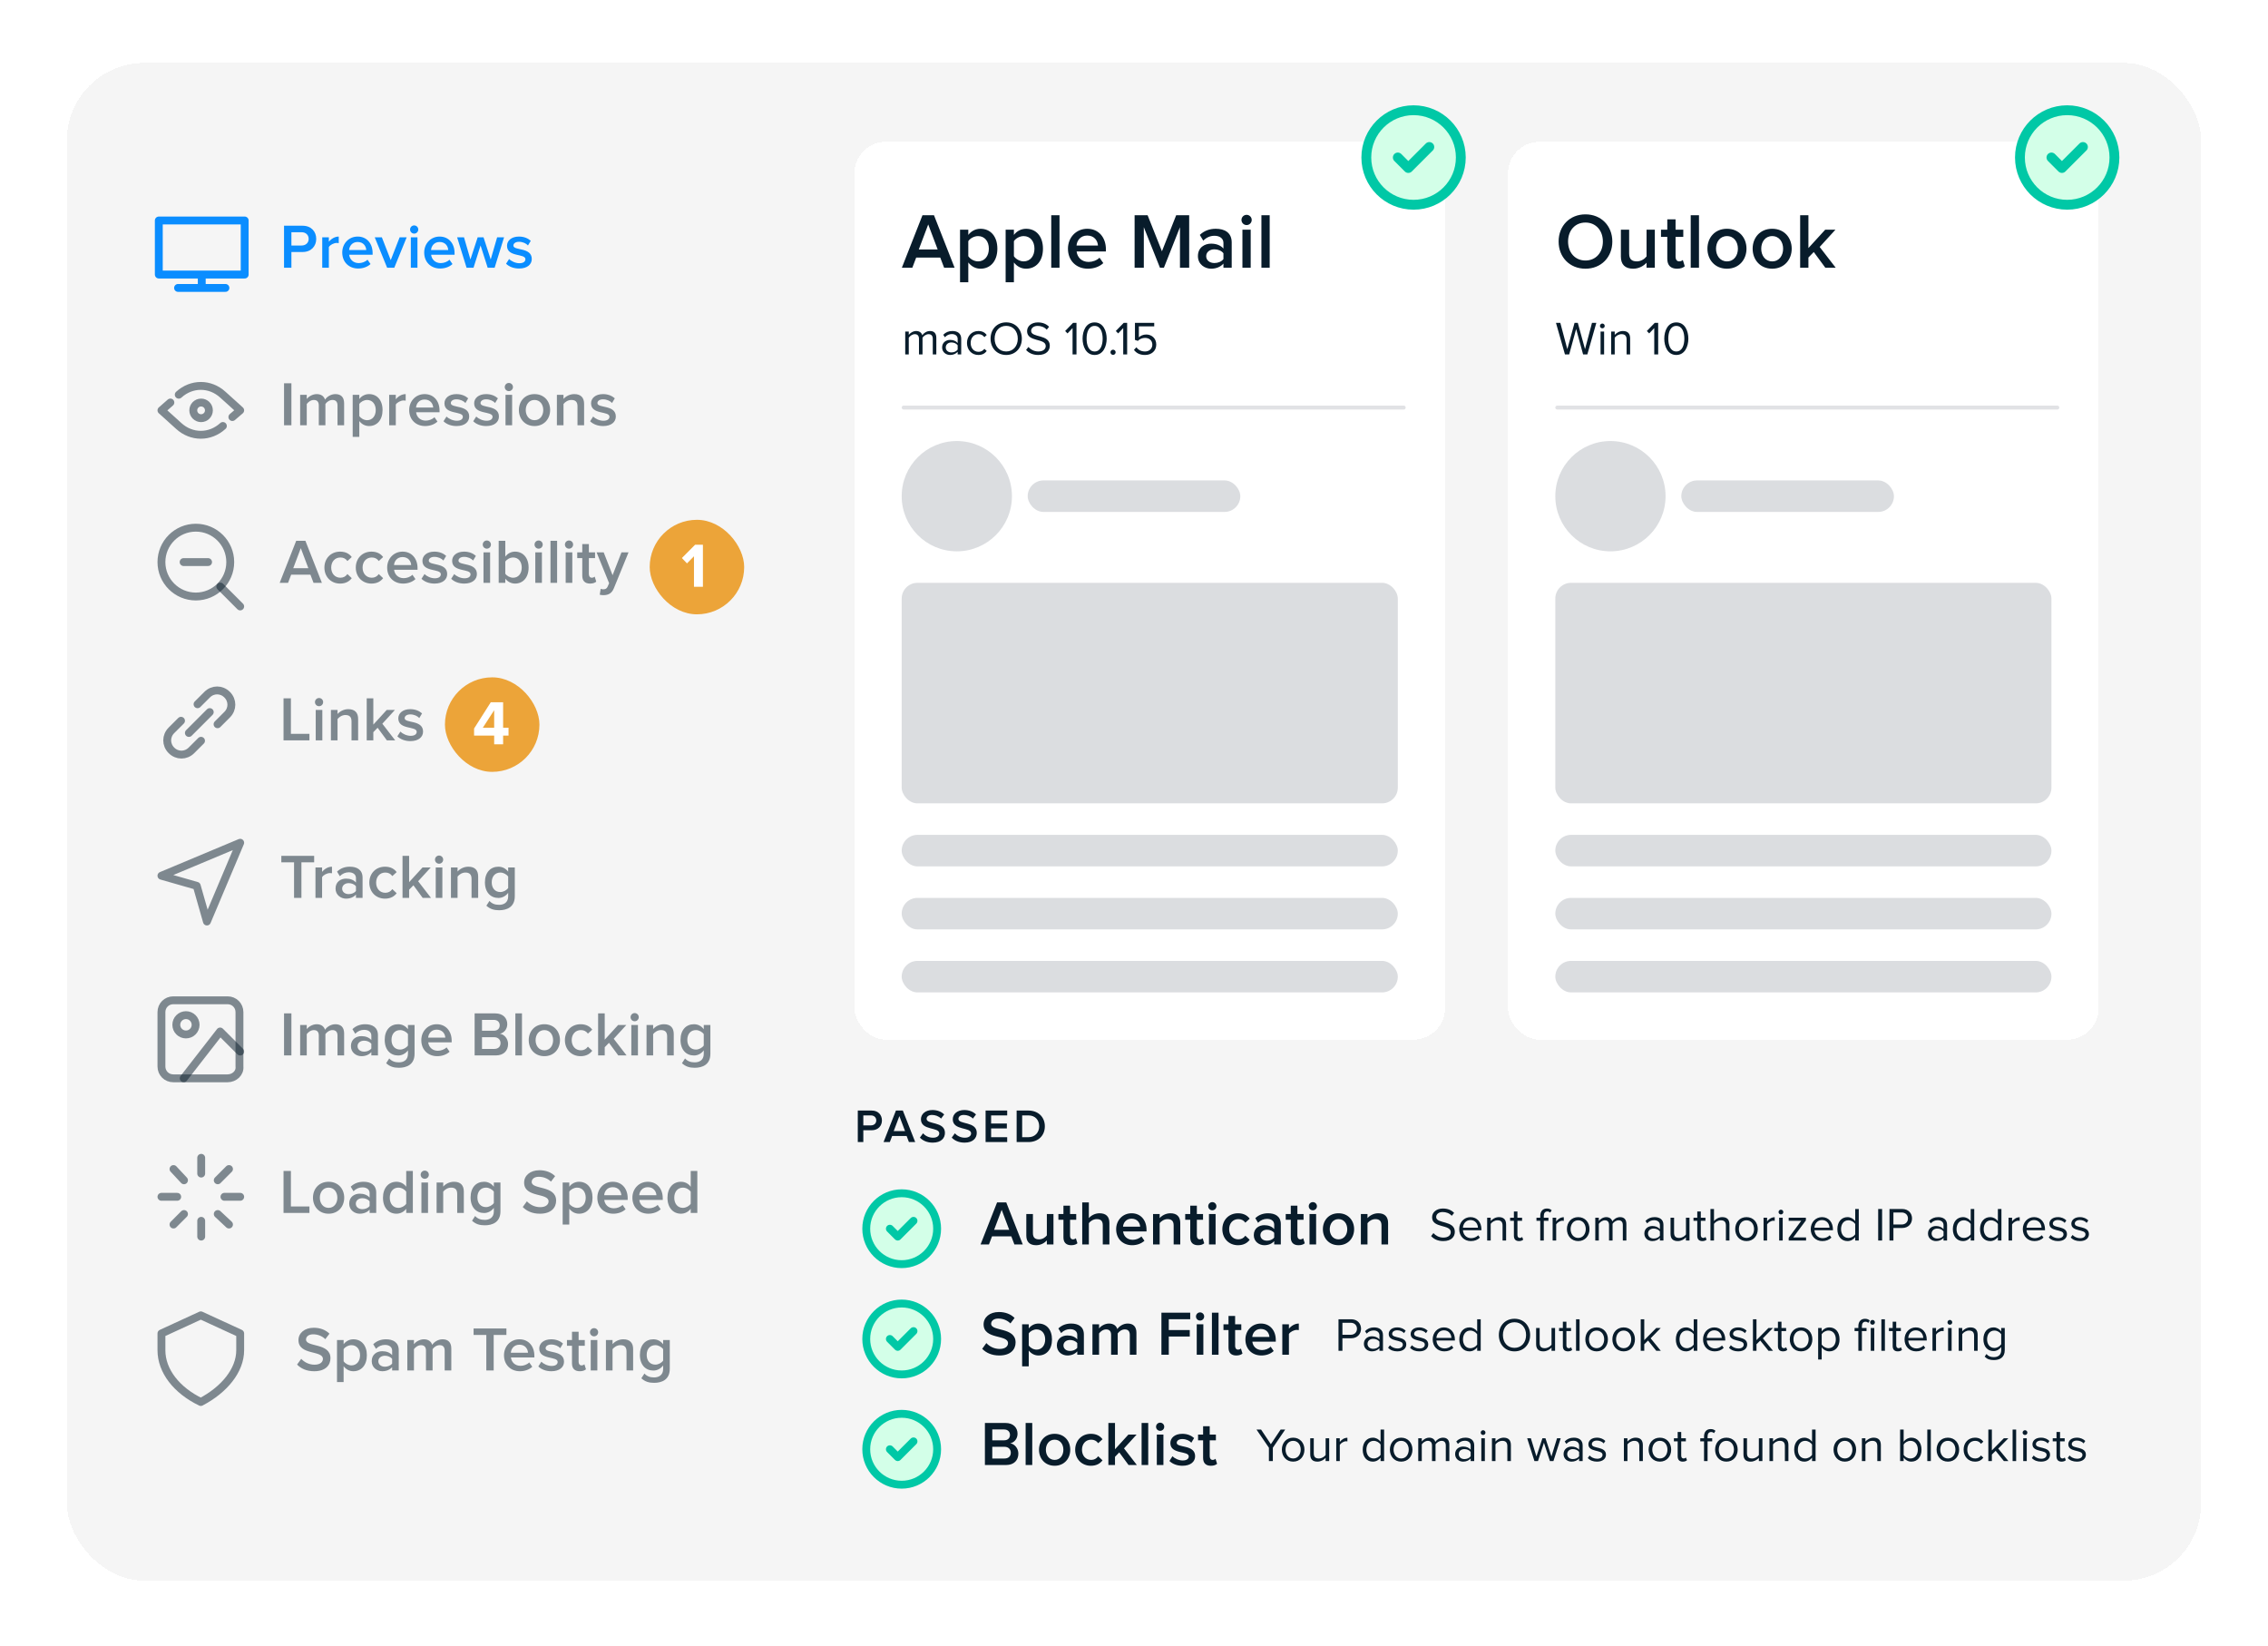
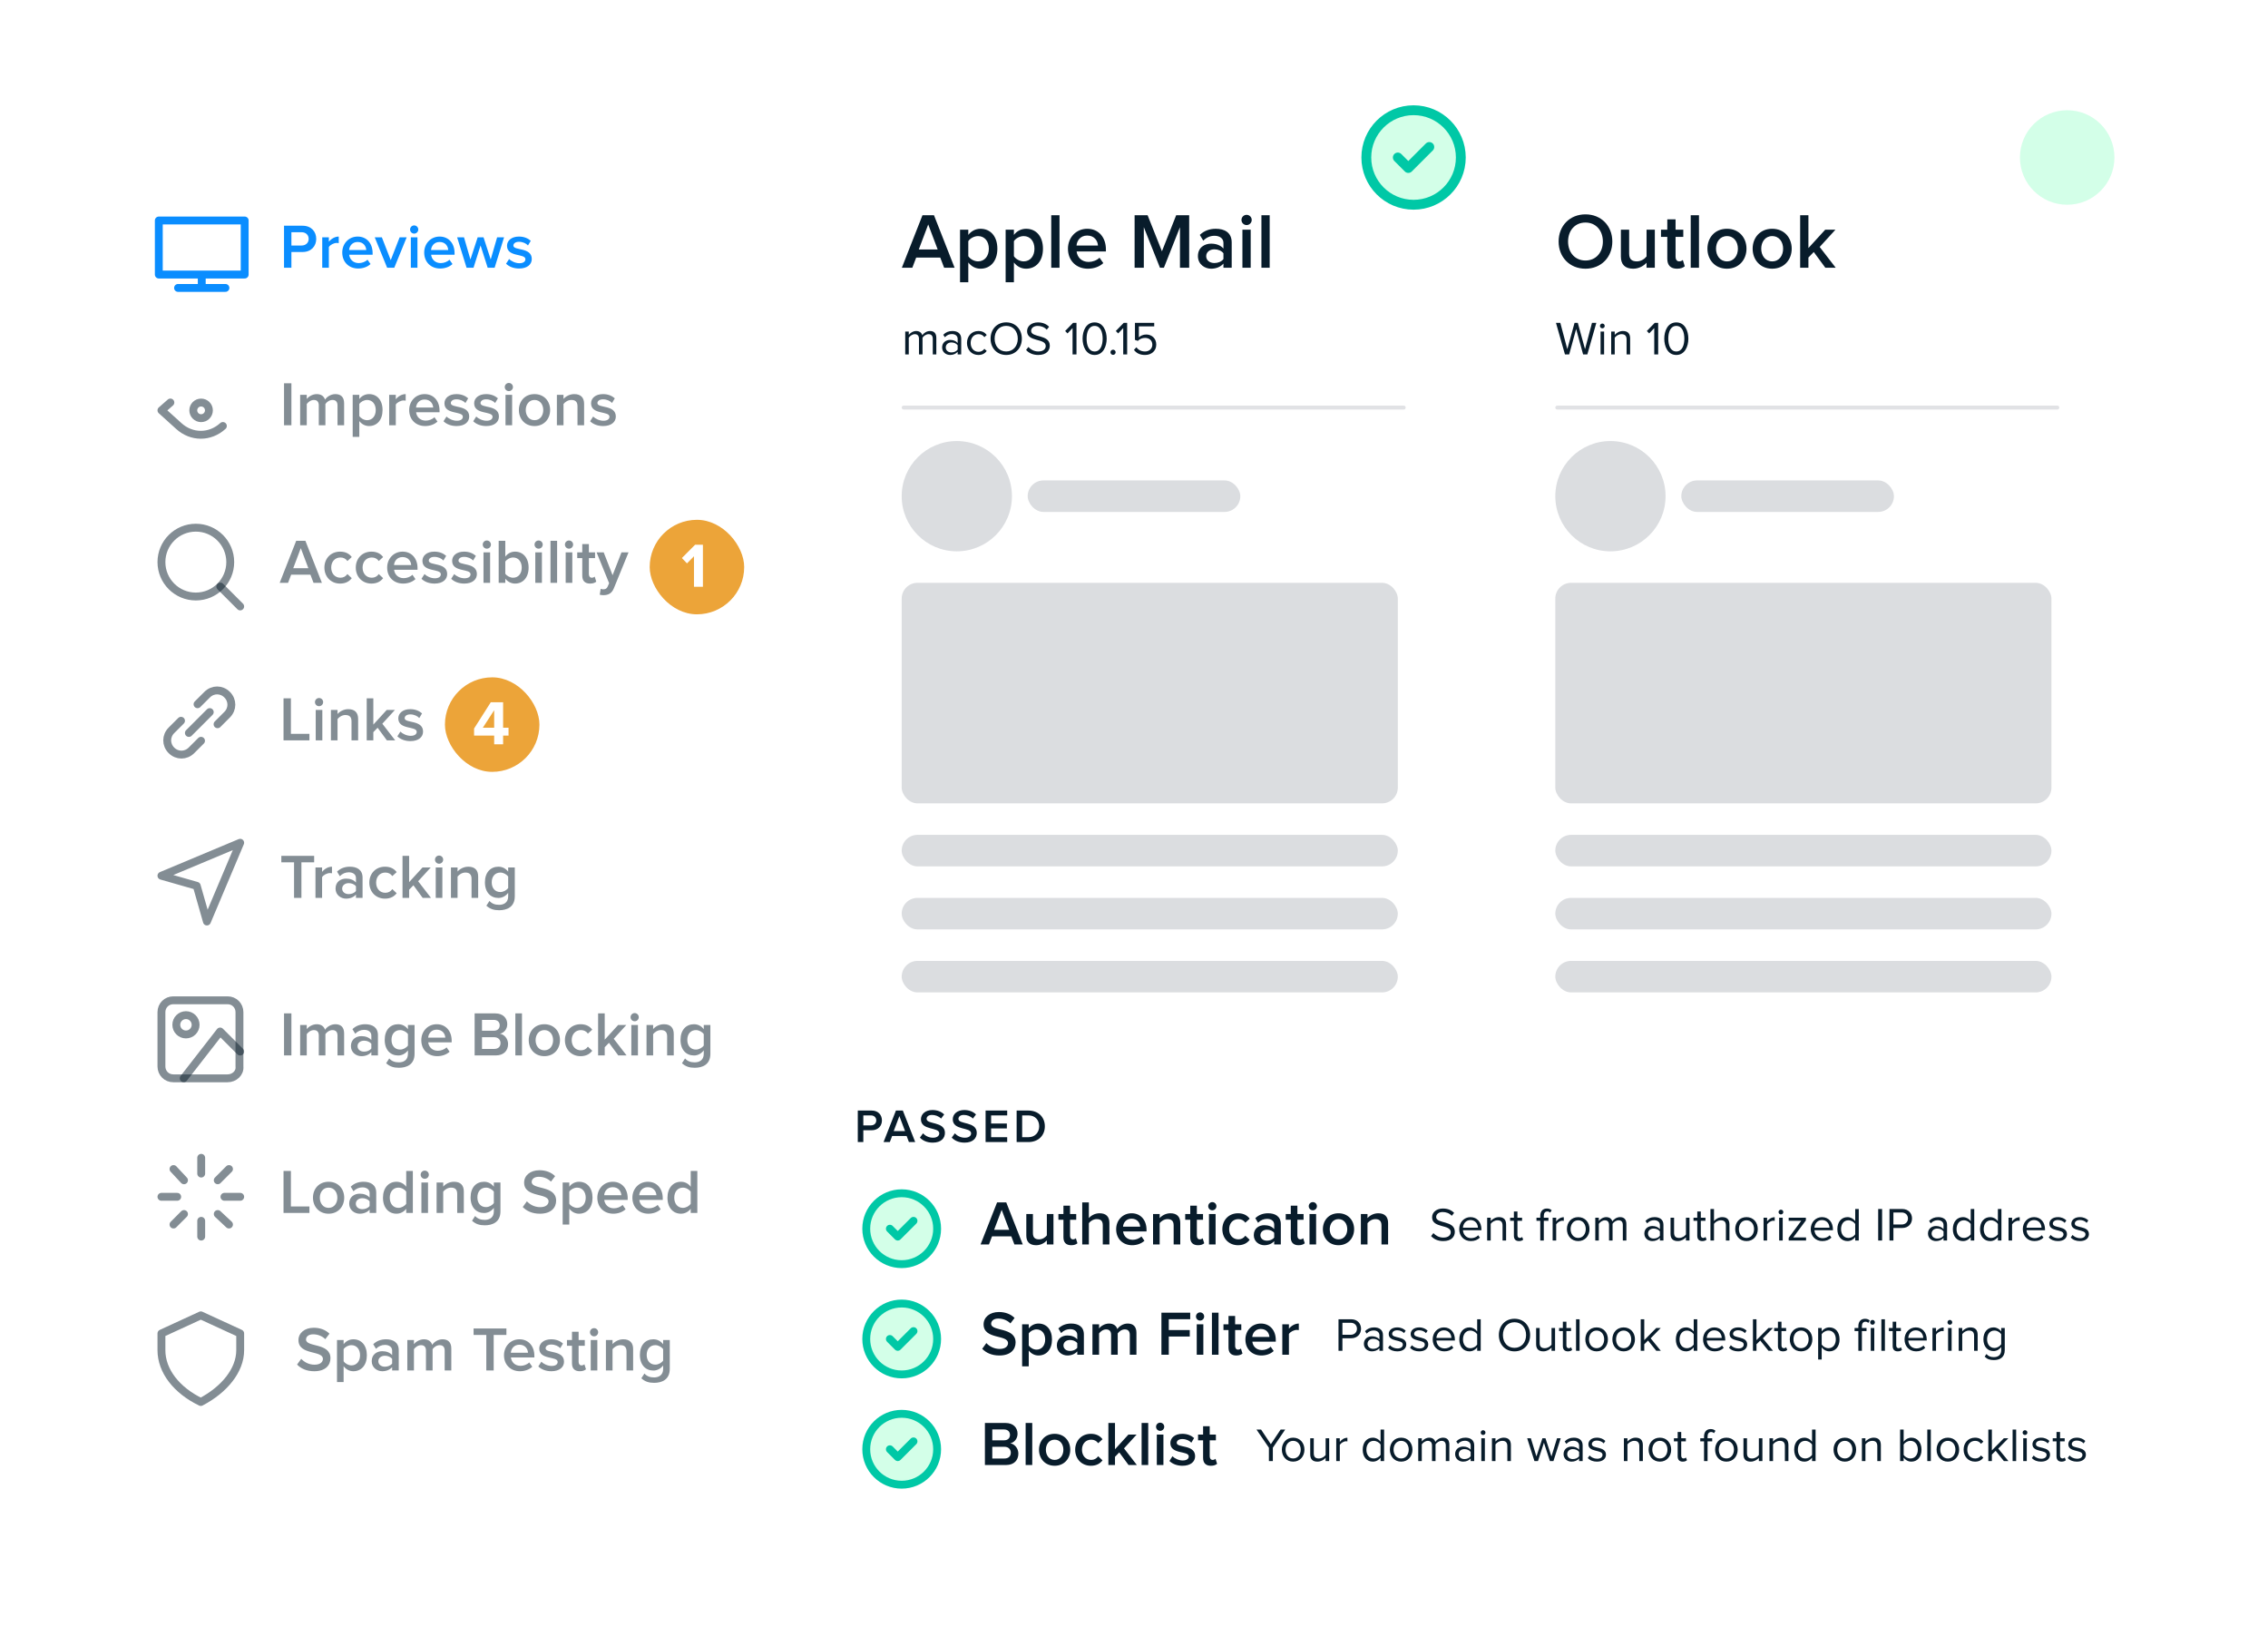
<svg xmlns="http://www.w3.org/2000/svg" width="288" height="209" viewBox="0 0 288 209" fill="none">
  <g filter="url(#filter0_d_698_11215)">
-     <rect x="8.5" y="7.994" width="271" height="192.68" rx="9.794" fill="#F5F5F5" shape-rendering="crispEdges" />
    <path d="M31.071 27.994H20.166V34.856H31.071V27.994Z" stroke="#0A8DFF" stroke-miterlimit="10" stroke-linecap="round" stroke-linejoin="round" />
    <path d="M25.619 36.261V34.945" stroke="#0A8DFF" stroke-miterlimit="10" stroke-linecap="round" stroke-linejoin="round" />
    <path d="M22.609 36.554H28.626" stroke="#0A8DFF" stroke-miterlimit="10" stroke-linecap="round" stroke-linejoin="round" />
    <path d="M37.004 33.994H36.068V28.658H38.42C39.54 28.658 40.156 29.418 40.156 30.33C40.156 31.234 39.532 31.994 38.42 31.994H37.004V33.994ZM38.292 31.17C38.82 31.17 39.196 30.834 39.196 30.33C39.196 29.818 38.82 29.482 38.292 29.482H37.004V31.17H38.292ZM41.759 33.994H40.919V30.13H41.759V30.69C42.055 30.322 42.519 30.034 43.015 30.034V30.866C42.943 30.85 42.863 30.842 42.759 30.842C42.399 30.842 41.927 31.082 41.759 31.362V33.994ZM45.484 34.09C44.316 34.09 43.46 33.282 43.46 32.058C43.46 30.938 44.276 30.034 45.42 30.034C46.58 30.034 47.316 30.914 47.316 32.13V32.338H44.34C44.404 32.914 44.836 33.402 45.564 33.402C45.948 33.402 46.388 33.25 46.668 32.97L47.052 33.522C46.66 33.89 46.092 34.09 45.484 34.09ZM46.508 31.738C46.484 31.282 46.172 30.722 45.412 30.722C44.7 30.722 44.364 31.274 44.332 31.738H46.508ZM50.066 33.994H49.162L47.586 30.13H48.49L49.618 33.026L50.746 30.13H51.642L50.066 33.994ZM52.593 29.658C52.305 29.658 52.073 29.426 52.073 29.138C52.073 28.85 52.305 28.618 52.593 28.618C52.881 28.618 53.113 28.85 53.113 29.138C53.113 29.426 52.881 29.658 52.593 29.658ZM53.009 33.994H52.169V30.13H53.009V33.994ZM55.891 34.09C54.723 34.09 53.867 33.282 53.867 32.058C53.867 30.938 54.683 30.034 55.827 30.034C56.987 30.034 57.723 30.914 57.723 32.13V32.338H54.747C54.811 32.914 55.243 33.402 55.971 33.402C56.355 33.402 56.795 33.25 57.075 32.97L57.459 33.522C57.067 33.89 56.499 34.09 55.891 34.09ZM56.915 31.738C56.891 31.282 56.579 30.722 55.819 30.722C55.107 30.722 54.771 31.274 54.739 31.738H56.915ZM62.808 33.994H61.928L61.024 31.162L60.128 33.994H59.248L58.048 30.13H58.92L59.736 32.938L60.656 30.13H61.4L62.312 32.938L63.128 30.13H64.008L62.808 33.994ZM65.919 34.09C65.255 34.09 64.663 33.874 64.263 33.482L64.647 32.882C64.919 33.162 65.455 33.418 65.951 33.418C66.455 33.418 66.719 33.21 66.719 32.906C66.719 32.146 64.383 32.69 64.383 31.202C64.383 30.57 64.927 30.034 65.903 30.034C66.559 30.034 67.055 30.266 67.399 30.57L67.047 31.162C66.815 30.906 66.391 30.698 65.903 30.698C65.463 30.698 65.191 30.906 65.191 31.178C65.191 31.858 67.527 31.346 67.527 32.882C67.527 33.57 66.959 34.09 65.919 34.09Z" fill="#0A8DFF" />
-     <path d="M29.507 52.948L30.5 52.097L28.301 50.111C26.67 48.622 24.329 48.622 22.698 50.111" stroke="#081C2B" stroke-opacity="0.5" stroke-miterlimit="10" stroke-linecap="round" stroke-linejoin="round" />
    <path d="M21.635 51.102L20.5 52.096L22.699 54.081C24.33 55.571 26.671 55.571 28.302 54.081" stroke="#081C2B" stroke-opacity="0.5" stroke-miterlimit="10" stroke-linecap="round" stroke-linejoin="round" />
    <path d="M25.536 53.091C26.084 53.091 26.529 52.646 26.529 52.098C26.529 51.549 26.084 51.105 25.536 51.105C24.988 51.105 24.543 51.549 24.543 52.098C24.543 52.646 24.988 53.091 25.536 53.091Z" stroke="#081C2B" stroke-opacity="0.5" stroke-miterlimit="10" stroke-linecap="round" stroke-linejoin="round" />
    <path d="M37.004 53.994H36.068V48.658H37.004V53.994ZM43.698 53.994H42.858V51.474C42.858 51.058 42.674 50.778 42.218 50.778C41.842 50.778 41.49 51.034 41.322 51.29V53.994H40.482V51.474C40.482 51.058 40.306 50.778 39.85 50.778C39.474 50.778 39.13 51.042 38.954 51.29V53.994H38.114V50.13H38.954V50.65C39.122 50.418 39.626 50.034 40.218 50.034C40.794 50.034 41.146 50.322 41.274 50.738C41.49 50.394 42.002 50.034 42.586 50.034C43.29 50.034 43.698 50.418 43.698 51.202V53.994ZM46.866 54.09C46.378 54.09 45.946 53.866 45.626 53.458V55.466H44.786V50.13H45.626V50.658C45.914 50.274 46.362 50.034 46.866 50.034C47.866 50.034 48.578 50.786 48.578 52.058C48.578 53.33 47.866 54.09 46.866 54.09ZM46.618 53.346C47.282 53.346 47.714 52.81 47.714 52.058C47.714 51.306 47.282 50.778 46.618 50.778C46.226 50.778 45.818 51.002 45.626 51.29V52.818C45.81 53.106 46.226 53.346 46.618 53.346ZM50.259 53.994H49.419V50.13H50.259V50.69C50.555 50.322 51.019 50.034 51.515 50.034V50.866C51.443 50.85 51.363 50.842 51.259 50.842C50.899 50.842 50.427 51.082 50.259 51.362V53.994ZM53.984 54.09C52.816 54.09 51.96 53.282 51.96 52.058C51.96 50.938 52.776 50.034 53.92 50.034C55.08 50.034 55.816 50.914 55.816 52.13V52.338H52.84C52.904 52.914 53.336 53.402 54.064 53.402C54.448 53.402 54.888 53.25 55.168 52.97L55.552 53.522C55.16 53.89 54.592 54.09 53.984 54.09ZM55.008 51.738C54.984 51.282 54.672 50.722 53.912 50.722C53.2 50.722 52.864 51.274 52.832 51.738H55.008ZM57.974 54.09C57.31 54.09 56.718 53.874 56.318 53.482L56.702 52.882C56.974 53.162 57.51 53.418 58.006 53.418C58.51 53.418 58.774 53.21 58.774 52.906C58.774 52.146 56.438 52.69 56.438 51.202C56.438 50.57 56.982 50.034 57.958 50.034C58.614 50.034 59.11 50.266 59.454 50.57L59.102 51.162C58.87 50.906 58.446 50.698 57.958 50.698C57.518 50.698 57.246 50.906 57.246 51.178C57.246 51.858 59.582 51.346 59.582 52.882C59.582 53.57 59.014 54.09 57.974 54.09ZM61.747 54.09C61.083 54.09 60.491 53.874 60.091 53.482L60.475 52.882C60.747 53.162 61.283 53.418 61.779 53.418C62.283 53.418 62.547 53.21 62.547 52.906C62.547 52.146 60.211 52.69 60.211 51.202C60.211 50.57 60.755 50.034 61.731 50.034C62.387 50.034 62.883 50.266 63.227 50.57L62.875 51.162C62.643 50.906 62.219 50.698 61.731 50.698C61.291 50.698 61.019 50.906 61.019 51.178C61.019 51.858 63.355 51.346 63.355 52.882C63.355 53.57 62.787 54.09 61.747 54.09ZM64.616 49.658C64.328 49.658 64.096 49.426 64.096 49.138C64.096 48.85 64.328 48.618 64.616 48.618C64.904 48.618 65.136 48.85 65.136 49.138C65.136 49.426 64.904 49.658 64.616 49.658ZM65.032 53.994H64.192V50.13H65.032V53.994ZM67.874 54.09C66.642 54.09 65.89 53.162 65.89 52.058C65.89 50.946 66.642 50.034 67.874 50.034C69.106 50.034 69.858 50.946 69.858 52.058C69.858 53.162 69.106 54.09 67.874 54.09ZM67.874 53.346C68.594 53.346 68.986 52.746 68.986 52.058C68.986 51.378 68.594 50.778 67.874 50.778C67.162 50.778 66.762 51.378 66.762 52.058C66.762 52.746 67.162 53.346 67.874 53.346ZM74.172 53.994H73.332V51.578C73.332 50.97 73.02 50.778 72.548 50.778C72.124 50.778 71.756 51.034 71.556 51.29V53.994H70.716V50.13H71.556V50.65C71.812 50.346 72.316 50.034 72.924 50.034C73.756 50.034 74.172 50.482 74.172 51.274V53.994ZM76.591 54.09C75.927 54.09 75.335 53.874 74.935 53.482L75.319 52.882C75.591 53.162 76.127 53.418 76.623 53.418C77.127 53.418 77.391 53.21 77.391 52.906C77.391 52.146 75.055 52.69 75.055 51.202C75.055 50.57 75.599 50.034 76.575 50.034C77.231 50.034 77.727 50.266 78.071 50.57L77.719 51.162C77.487 50.906 77.063 50.698 76.575 50.698C76.135 50.698 75.863 50.906 75.863 51.178C75.863 51.858 78.199 51.346 78.199 52.882C78.199 53.57 77.631 54.09 76.591 54.09Z" fill="#081C2B" fill-opacity="0.5" />
    <path d="M24.869 75.732C27.282 75.732 29.238 73.776 29.238 71.363C29.238 68.95 27.282 66.994 24.869 66.994C22.456 66.994 20.5 68.95 20.5 71.363C20.5 73.776 22.456 75.732 24.869 75.732Z" stroke="#081C2B" stroke-opacity="0.5" stroke-miterlimit="10" stroke-linecap="round" stroke-linejoin="round" />
    <path d="M30.5 76.992L27.976 74.468" stroke="#081C2B" stroke-opacity="0.5" stroke-miterlimit="10" stroke-linecap="round" stroke-linejoin="round" />
-     <path d="M23.316 71.36H26.423" stroke="#081C2B" stroke-opacity="0.5" stroke-miterlimit="10" stroke-linecap="round" stroke-linejoin="round" />
    <path d="M40.876 73.994H39.812L39.42 72.962H36.972L36.58 73.994H35.516L37.612 68.658H38.78L40.876 73.994ZM39.156 72.138L38.196 69.594L37.236 72.138H39.156ZM43.187 74.09C42.019 74.09 41.195 73.226 41.195 72.058C41.195 70.89 42.019 70.034 43.187 70.034C43.947 70.034 44.395 70.354 44.667 70.722L44.115 71.226C43.899 70.922 43.603 70.778 43.227 70.778C42.531 70.778 42.059 71.306 42.059 72.058C42.059 72.81 42.531 73.346 43.227 73.346C43.603 73.346 43.899 73.186 44.115 72.882L44.667 73.402C44.395 73.762 43.947 74.09 43.187 74.09ZM47.171 74.09C46.003 74.09 45.179 73.226 45.179 72.058C45.179 70.89 46.003 70.034 47.171 70.034C47.931 70.034 48.379 70.354 48.651 70.722L48.099 71.226C47.883 70.922 47.587 70.778 47.211 70.778C46.515 70.778 46.043 71.306 46.043 72.058C46.043 72.81 46.515 73.346 47.211 73.346C47.587 73.346 47.883 73.186 48.099 72.882L48.651 73.402C48.379 73.762 47.931 74.09 47.171 74.09ZM51.188 74.09C50.02 74.09 49.164 73.282 49.164 72.058C49.164 70.938 49.98 70.034 51.124 70.034C52.284 70.034 53.02 70.914 53.02 72.13V72.338H50.044C50.108 72.914 50.54 73.402 51.268 73.402C51.652 73.402 52.092 73.25 52.372 72.97L52.756 73.522C52.364 73.89 51.796 74.09 51.188 74.09ZM52.212 71.738C52.188 71.282 51.876 70.722 51.116 70.722C50.404 70.722 50.068 71.274 50.036 71.738H52.212ZM55.177 74.09C54.513 74.09 53.921 73.874 53.521 73.482L53.905 72.882C54.177 73.162 54.713 73.418 55.209 73.418C55.713 73.418 55.977 73.21 55.977 72.906C55.977 72.146 53.641 72.69 53.641 71.202C53.641 70.57 54.185 70.034 55.161 70.034C55.817 70.034 56.313 70.266 56.657 70.57L56.305 71.162C56.073 70.906 55.649 70.698 55.161 70.698C54.721 70.698 54.449 70.906 54.449 71.178C54.449 71.858 56.785 71.346 56.785 72.882C56.785 73.57 56.217 74.09 55.177 74.09ZM58.95 74.09C58.286 74.09 57.694 73.874 57.294 73.482L57.678 72.882C57.95 73.162 58.486 73.418 58.982 73.418C59.486 73.418 59.75 73.21 59.75 72.906C59.75 72.146 57.414 72.69 57.414 71.202C57.414 70.57 57.958 70.034 58.934 70.034C59.59 70.034 60.086 70.266 60.43 70.57L60.078 71.162C59.846 70.906 59.422 70.698 58.934 70.698C58.494 70.698 58.222 70.906 58.222 71.178C58.222 71.858 60.558 71.346 60.558 72.882C60.558 73.57 59.99 74.09 58.95 74.09ZM61.82 69.658C61.532 69.658 61.3 69.426 61.3 69.138C61.3 68.85 61.532 68.618 61.82 68.618C62.108 68.618 62.34 68.85 62.34 69.138C62.34 69.426 62.108 69.658 61.82 69.658ZM62.236 73.994H61.396V70.13H62.236V73.994ZM64.165 72.834C64.357 73.122 64.765 73.346 65.165 73.346C65.829 73.346 66.253 72.81 66.253 72.058C66.253 71.314 65.829 70.778 65.165 70.778C64.765 70.778 64.357 71.01 64.165 71.298V72.834ZM64.165 73.994H63.325V68.658H64.165V70.666C64.477 70.25 64.925 70.034 65.405 70.034C66.405 70.034 67.125 70.81 67.125 72.058C67.125 73.338 66.397 74.09 65.405 74.09C64.909 74.09 64.461 73.85 64.165 73.466V73.994ZM68.398 69.658C68.11 69.658 67.878 69.426 67.878 69.138C67.878 68.85 68.11 68.618 68.398 68.618C68.686 68.618 68.918 68.85 68.918 69.138C68.918 69.426 68.686 69.658 68.398 69.658ZM68.814 73.994H67.974V70.13H68.814V73.994ZM70.743 73.994H69.903V68.658H70.743V73.994ZM72.257 69.658C71.969 69.658 71.737 69.426 71.737 69.138C71.737 68.85 71.969 68.618 72.257 68.618C72.545 68.618 72.777 68.85 72.777 69.138C72.777 69.426 72.545 69.658 72.257 69.658ZM72.673 73.994H71.833V70.13H72.673V73.994ZM74.931 74.09C74.275 74.09 73.939 73.738 73.939 73.09V70.858H73.299V70.13H73.939V69.074H74.779V70.13H75.563V70.858H74.779V72.882C74.779 73.146 74.907 73.346 75.147 73.346C75.307 73.346 75.451 73.274 75.515 73.202L75.715 73.842C75.563 73.978 75.315 74.09 74.931 74.09ZM76.157 75.506L76.277 74.754C76.365 74.794 76.501 74.818 76.597 74.818C76.869 74.818 77.045 74.738 77.157 74.482L77.349 74.042L75.757 70.13H76.661L77.789 73.026L78.917 70.13H79.813L77.949 74.69C77.685 75.346 77.229 75.554 76.629 75.562C76.509 75.562 76.269 75.538 76.157 75.506Z" fill="#081C2B" fill-opacity="0.5" />
    <rect x="82.5" y="65.994" width="12" height="12" rx="6" fill="#ECA439" />
    <path d="M89.26 74.494H88.124V70.622L87.236 71.526L86.588 70.846L88.268 69.158H89.26V74.494Z" fill="white" />
    <path d="M22.986 91.508L21.77 92.723C21.052 93.441 21.052 94.546 21.77 95.264C22.488 95.982 23.593 95.982 24.311 95.264L25.527 94.049" stroke="#081C2B" stroke-opacity="0.5" stroke-miterlimit="10" stroke-linecap="round" stroke-linejoin="round" />
    <path d="M27.626 91.95L28.842 90.734C29.56 90.016 29.56 88.912 28.842 88.194C28.123 87.475 27.019 87.475 26.301 88.194L25.085 89.409" stroke="#081C2B" stroke-opacity="0.5" stroke-miterlimit="10" stroke-linecap="round" stroke-linejoin="round" />
    <path d="M23.984 93.056L26.635 90.405" stroke="#081C2B" stroke-opacity="0.5" stroke-miterlimit="10" stroke-linecap="round" stroke-linejoin="round" />
    <path d="M39.292 93.994H36.004V88.658H36.94V93.17H39.292V93.994ZM40.515 89.658C40.227 89.658 39.995 89.426 39.995 89.138C39.995 88.85 40.227 88.618 40.515 88.618C40.803 88.618 41.035 88.85 41.035 89.138C41.035 89.426 40.803 89.658 40.515 89.658ZM40.931 93.994H40.091V90.13H40.931V93.994ZM45.477 93.994H44.637V91.578C44.637 90.97 44.325 90.778 43.853 90.778C43.429 90.778 43.061 91.034 42.861 91.29V93.994H42.021V90.13H42.861V90.65C43.117 90.346 43.621 90.034 44.229 90.034C45.061 90.034 45.477 90.482 45.477 91.274V93.994ZM50.183 93.994H49.127L47.951 92.394L47.407 92.954V93.994H46.567V88.658H47.407V91.994L49.111 90.13H50.151L48.551 91.882L50.183 93.994ZM52.114 94.09C51.45 94.09 50.858 93.874 50.458 93.482L50.842 92.882C51.114 93.162 51.65 93.418 52.146 93.418C52.65 93.418 52.914 93.21 52.914 92.906C52.914 92.146 50.578 92.69 50.578 91.202C50.578 90.57 51.122 90.034 52.098 90.034C52.754 90.034 53.25 90.266 53.594 90.57L53.242 91.162C53.01 90.906 52.586 90.698 52.098 90.698C51.658 90.698 51.386 90.906 51.386 91.178C51.386 91.858 53.722 91.346 53.722 92.882C53.722 93.57 53.154 94.09 52.114 94.09Z" fill="#081C2B" fill-opacity="0.5" />
    <rect x="56.5" y="85.994" width="12" height="12" rx="6" fill="#ECA439" />
    <path d="M63.888 94.494H62.752V93.39H60.2V92.494L62.32 89.158H63.888V92.39H64.576V93.39H63.888V94.494ZM62.752 92.39V90.166L61.312 92.39H62.752Z" fill="white" />
    <path d="M24.983 112.464L20.5 111.182L30.5 106.994L26.276 116.994L24.983 112.464Z" stroke="#081C2B" stroke-opacity="0.5" stroke-miterlimit="10" stroke-linecap="round" stroke-linejoin="round" />
    <path d="M38.276 113.994H37.34V109.482H35.724V108.658H39.892V109.482H38.276V113.994ZM40.9 113.994H40.06V110.13H40.9V110.69C41.196 110.322 41.66 110.034 42.156 110.034V110.866C42.084 110.85 42.004 110.842 41.9 110.842C41.54 110.842 41.068 111.082 40.9 111.362V113.994ZM46.041 113.994H45.201V113.57C44.913 113.906 44.457 114.09 43.945 114.09C43.321 114.09 42.609 113.658 42.609 112.81C42.609 111.914 43.313 111.546 43.945 111.546C44.473 111.546 44.913 111.714 45.201 112.042V111.466C45.201 111.018 44.825 110.746 44.297 110.746C43.865 110.746 43.481 110.906 43.153 111.242L42.801 110.658C43.249 110.226 43.809 110.034 44.425 110.034C45.289 110.034 46.041 110.394 46.041 111.426V113.994ZM44.281 113.514C44.641 113.514 45.001 113.378 45.201 113.114V112.522C45.001 112.258 44.641 112.122 44.281 112.122C43.809 112.122 43.449 112.402 43.449 112.818C43.449 113.242 43.809 113.514 44.281 113.514ZM48.89 114.09C47.722 114.09 46.898 113.226 46.898 112.058C46.898 110.89 47.722 110.034 48.89 110.034C49.65 110.034 50.098 110.354 50.37 110.722L49.818 111.226C49.602 110.922 49.306 110.778 48.93 110.778C48.234 110.778 47.762 111.306 47.762 112.058C47.762 112.81 48.234 113.346 48.93 113.346C49.306 113.346 49.602 113.186 49.818 112.882L50.37 113.402C50.098 113.762 49.65 114.09 48.89 114.09ZM54.73 113.994H53.674L52.498 112.394L51.954 112.954V113.994H51.114V108.658H51.954V111.994L53.658 110.13H54.698L53.098 111.882L54.73 113.994ZM55.757 109.658C55.469 109.658 55.237 109.426 55.237 109.138C55.237 108.85 55.469 108.618 55.757 108.618C56.045 108.618 56.277 108.85 56.277 109.138C56.277 109.426 56.045 109.658 55.757 109.658ZM56.173 113.994H55.333V110.13H56.173V113.994ZM60.719 113.994H59.879V111.578C59.879 110.97 59.567 110.778 59.095 110.778C58.671 110.778 58.303 111.034 58.103 111.29V113.994H57.263V110.13H58.103V110.65C58.359 110.346 58.863 110.034 59.471 110.034C60.303 110.034 60.719 110.482 60.719 111.274V113.994ZM63.386 115.562C62.73 115.562 62.242 115.418 61.762 114.986L62.154 114.378C62.474 114.738 62.874 114.874 63.386 114.874C63.938 114.874 64.53 114.618 64.53 113.794V113.354C64.234 113.746 63.794 114.002 63.29 114.002C62.306 114.002 61.578 113.29 61.578 112.018C61.578 110.762 62.29 110.034 63.29 110.034C63.778 110.034 64.218 110.25 64.53 110.666V110.13H65.37V113.794C65.37 115.186 64.33 115.562 63.386 115.562ZM63.538 113.25C63.93 113.25 64.338 113.018 64.53 112.738V111.29C64.338 111.01 63.93 110.778 63.538 110.778C62.866 110.778 62.442 111.274 62.442 112.018C62.442 112.762 62.866 113.25 63.538 113.25Z" fill="#081C2B" fill-opacity="0.5" />
    <path d="M28.897 136.901H22.01C21.16 136.901 20.5 136.24 20.5 135.391V128.504C20.5 127.655 21.16 126.994 22.01 126.994H28.897C29.746 126.994 30.407 127.655 30.407 128.504V135.391C30.501 136.24 29.746 136.901 28.897 136.901Z" stroke="#081C2B" stroke-opacity="0.5" stroke-miterlimit="10" stroke-linecap="round" stroke-linejoin="round" />
    <path d="M23.329 136.901L27.952 130.957L30.5 133.504" stroke="#081C2B" stroke-opacity="0.5" stroke-miterlimit="10" stroke-linecap="round" stroke-linejoin="round" />
    <path d="M23.614 131.333C24.291 131.333 24.84 130.784 24.84 130.106C24.84 129.429 24.291 128.88 23.614 128.88C22.936 128.88 22.387 129.429 22.387 130.106C22.387 130.784 22.936 131.333 23.614 131.333Z" stroke="#081C2B" stroke-opacity="0.5" stroke-miterlimit="10" stroke-linecap="round" stroke-linejoin="round" />
    <path d="M37.004 133.994H36.068V128.658H37.004V133.994ZM43.698 133.994H42.858V131.474C42.858 131.058 42.674 130.778 42.218 130.778C41.842 130.778 41.49 131.034 41.322 131.29V133.994H40.482V131.474C40.482 131.058 40.306 130.778 39.85 130.778C39.474 130.778 39.13 131.042 38.954 131.29V133.994H38.114V130.13H38.954V130.65C39.122 130.418 39.626 130.034 40.218 130.034C40.794 130.034 41.146 130.322 41.274 130.738C41.49 130.394 42.002 130.034 42.586 130.034C43.29 130.034 43.698 130.418 43.698 131.202V133.994ZM47.994 133.994H47.154V133.57C46.866 133.906 46.41 134.09 45.898 134.09C45.274 134.09 44.562 133.658 44.562 132.81C44.562 131.914 45.266 131.546 45.898 131.546C46.426 131.546 46.866 131.714 47.154 132.042V131.466C47.154 131.018 46.778 130.746 46.25 130.746C45.818 130.746 45.434 130.906 45.106 131.242L44.754 130.658C45.202 130.226 45.762 130.034 46.378 130.034C47.242 130.034 47.994 130.394 47.994 131.426V133.994ZM46.234 133.514C46.594 133.514 46.954 133.378 47.154 133.114V132.522C46.954 132.258 46.594 132.122 46.234 132.122C45.762 132.122 45.402 132.402 45.402 132.818C45.402 133.242 45.762 133.514 46.234 133.514ZM50.659 135.562C50.003 135.562 49.515 135.418 49.035 134.986L49.427 134.378C49.747 134.738 50.147 134.874 50.659 134.874C51.211 134.874 51.803 134.618 51.803 133.794V133.354C51.507 133.746 51.067 134.002 50.563 134.002C49.579 134.002 48.851 133.29 48.851 132.018C48.851 130.762 49.563 130.034 50.563 130.034C51.051 130.034 51.491 130.25 51.803 130.666V130.13H52.643V133.794C52.643 135.186 51.603 135.562 50.659 135.562ZM50.811 133.25C51.203 133.25 51.611 133.018 51.803 132.738V131.29C51.611 131.01 51.203 130.778 50.811 130.778C50.139 130.778 49.715 131.274 49.715 132.018C49.715 132.762 50.139 133.25 50.811 133.25ZM55.523 134.09C54.355 134.09 53.499 133.282 53.499 132.058C53.499 130.938 54.316 130.034 55.459 130.034C56.62 130.034 57.355 130.914 57.355 132.13V132.338H54.38C54.444 132.914 54.876 133.402 55.603 133.402C55.987 133.402 56.428 133.25 56.708 132.97L57.092 133.522C56.7 133.89 56.132 134.09 55.523 134.09ZM56.547 131.738C56.523 131.282 56.212 130.722 55.452 130.722C54.739 130.722 54.404 131.274 54.371 131.738H56.547ZM62.967 133.994H60.271V128.658H62.895C63.879 128.658 64.415 129.266 64.415 130.018C64.415 130.682 63.983 131.138 63.487 131.242C64.063 131.33 64.519 131.898 64.519 132.546C64.519 133.378 63.975 133.994 62.967 133.994ZM62.711 130.858C63.183 130.858 63.455 130.578 63.455 130.17C63.455 129.778 63.183 129.482 62.711 129.482H61.207V130.858H62.711ZM62.751 133.17C63.255 133.17 63.559 132.89 63.559 132.426C63.559 132.026 63.279 131.682 62.751 131.682H61.207V133.17H62.751ZM66.282 133.994H65.442V128.658H66.282V133.994ZM69.124 134.09C67.892 134.09 67.14 133.162 67.14 132.058C67.14 130.946 67.892 130.034 69.124 130.034C70.356 130.034 71.108 130.946 71.108 132.058C71.108 133.162 70.356 134.09 69.124 134.09ZM69.124 133.346C69.844 133.346 70.236 132.746 70.236 132.058C70.236 131.378 69.844 130.778 69.124 130.778C68.412 130.778 68.012 131.378 68.012 132.058C68.012 132.746 68.412 133.346 69.124 133.346ZM73.726 134.09C72.558 134.09 71.734 133.226 71.734 132.058C71.734 130.89 72.558 130.034 73.726 130.034C74.486 130.034 74.934 130.354 75.206 130.722L74.654 131.226C74.438 130.922 74.142 130.778 73.766 130.778C73.07 130.778 72.598 131.306 72.598 132.058C72.598 132.81 73.07 133.346 73.766 133.346C74.142 133.346 74.438 133.186 74.654 132.882L75.206 133.402C74.934 133.762 74.486 134.09 73.726 134.09ZM79.566 133.994H78.51L77.334 132.394L76.79 132.954V133.994H75.95V128.658H76.79V131.994L78.494 130.13H79.534L77.934 131.882L79.566 133.994ZM80.593 129.658C80.305 129.658 80.073 129.426 80.073 129.138C80.073 128.85 80.305 128.618 80.593 128.618C80.881 128.618 81.113 128.85 81.113 129.138C81.113 129.426 80.881 129.658 80.593 129.658ZM81.009 133.994H80.169V130.13H81.009V133.994ZM85.555 133.994H84.715V131.578C84.715 130.97 84.403 130.778 83.931 130.778C83.507 130.778 83.139 131.034 82.939 131.29V133.994H82.099V130.13H82.939V130.65C83.195 130.346 83.699 130.034 84.307 130.034C85.139 130.034 85.555 130.482 85.555 131.274V133.994ZM88.222 135.562C87.566 135.562 87.078 135.418 86.598 134.986L86.99 134.378C87.31 134.738 87.71 134.874 88.222 134.874C88.774 134.874 89.366 134.618 89.366 133.794V133.354C89.07 133.746 88.63 134.002 88.126 134.002C87.142 134.002 86.414 133.29 86.414 132.018C86.414 130.762 87.126 130.034 88.126 130.034C88.614 130.034 89.054 130.25 89.366 130.666V130.13H90.206V133.794C90.206 135.186 89.166 135.562 88.222 135.562ZM88.374 133.25C88.766 133.25 89.174 133.018 89.366 132.738V131.29C89.174 131.01 88.766 130.778 88.374 130.778C87.702 130.778 87.278 131.274 87.278 132.018C87.278 132.762 87.702 133.25 88.374 133.25Z" fill="#081C2B" fill-opacity="0.5" />
    <path d="M25.55 146.994V148.994" stroke="#081C2B" stroke-opacity="0.5" stroke-miterlimit="10" stroke-linecap="round" stroke-linejoin="round" />
    <path d="M25.55 154.994V156.994" stroke="#081C2B" stroke-opacity="0.5" stroke-miterlimit="10" stroke-linecap="round" stroke-linejoin="round" />
    <path d="M30.501 151.944H28.501" stroke="#081C2B" stroke-opacity="0.5" stroke-miterlimit="10" stroke-linecap="round" stroke-linejoin="round" />
    <path d="M22.5 151.944H20.5" stroke="#081C2B" stroke-opacity="0.5" stroke-miterlimit="10" stroke-linecap="round" stroke-linejoin="round" />
    <path d="M22.032 148.418L23.365 149.847" stroke="#081C2B" stroke-opacity="0.5" stroke-miterlimit="10" stroke-linecap="round" stroke-linejoin="round" />
    <path d="M27.651 154.13L29.079 155.464" stroke="#081C2B" stroke-opacity="0.5" stroke-miterlimit="10" stroke-linecap="round" stroke-linejoin="round" />
    <path d="M29.079 148.418L27.651 149.847" stroke="#081C2B" stroke-opacity="0.5" stroke-miterlimit="10" stroke-linecap="round" stroke-linejoin="round" />
    <path d="M23.365 154.13L22.032 155.464" stroke="#081C2B" stroke-opacity="0.5" stroke-miterlimit="10" stroke-linecap="round" stroke-linejoin="round" />
    <path d="M39.292 153.994H36.004V148.658H36.94V153.17H39.292V153.994ZM41.726 154.09C40.494 154.09 39.742 153.162 39.742 152.058C39.742 150.946 40.494 150.034 41.726 150.034C42.958 150.034 43.71 150.946 43.71 152.058C43.71 153.162 42.958 154.09 41.726 154.09ZM41.726 153.346C42.446 153.346 42.838 152.746 42.838 152.058C42.838 151.378 42.446 150.778 41.726 150.778C41.014 150.778 40.614 151.378 40.614 152.058C40.614 152.746 41.014 153.346 41.726 153.346ZM47.775 153.994H46.935V153.57C46.647 153.906 46.191 154.09 45.679 154.09C45.055 154.09 44.343 153.658 44.343 152.81C44.343 151.914 45.047 151.546 45.679 151.546C46.207 151.546 46.647 151.714 46.935 152.042V151.466C46.935 151.018 46.559 150.746 46.031 150.746C45.599 150.746 45.215 150.906 44.887 151.242L44.535 150.658C44.983 150.226 45.543 150.034 46.159 150.034C47.023 150.034 47.775 150.394 47.775 151.426V153.994ZM46.015 153.514C46.375 153.514 46.735 153.378 46.935 153.114V152.522C46.735 152.258 46.375 152.122 46.015 152.122C45.543 152.122 45.183 152.402 45.183 152.818C45.183 153.242 45.543 153.514 46.015 153.514ZM52.424 153.994H51.584V153.466C51.288 153.85 50.848 154.09 50.344 154.09C49.36 154.09 48.632 153.338 48.632 152.058C48.632 150.81 49.352 150.034 50.344 150.034C50.832 150.034 51.28 150.25 51.584 150.666V148.658H52.424V153.994ZM50.592 153.346C50.984 153.346 51.4 153.114 51.584 152.826V151.298C51.4 151.01 50.984 150.778 50.592 150.778C49.92 150.778 49.496 151.314 49.496 152.058C49.496 152.81 49.92 153.346 50.592 153.346ZM53.937 149.658C53.649 149.658 53.417 149.426 53.417 149.138C53.417 148.85 53.649 148.618 53.937 148.618C54.225 148.618 54.457 148.85 54.457 149.138C54.457 149.426 54.225 149.658 53.937 149.658ZM54.353 153.994H53.513V150.13H54.353V153.994ZM58.898 153.994H58.058V151.578C58.058 150.97 57.746 150.778 57.274 150.778C56.85 150.778 56.482 151.034 56.282 151.29V153.994H55.442V150.13H56.282V150.65C56.538 150.346 57.042 150.034 57.65 150.034C58.482 150.034 58.898 150.482 58.898 151.274V153.994ZM61.565 155.562C60.909 155.562 60.421 155.418 59.941 154.986L60.333 154.378C60.653 154.738 61.053 154.874 61.565 154.874C62.117 154.874 62.709 154.618 62.709 153.794V153.354C62.413 153.746 61.973 154.002 61.469 154.002C60.485 154.002 59.757 153.29 59.757 152.018C59.757 150.762 60.469 150.034 61.469 150.034C61.957 150.034 62.397 150.25 62.709 150.666V150.13H63.549V153.794C63.549 155.186 62.509 155.562 61.565 155.562ZM61.717 153.25C62.109 153.25 62.517 153.018 62.709 152.738V151.29C62.517 151.01 62.109 150.778 61.717 150.778C61.045 150.778 60.621 151.274 60.621 152.018C60.621 152.762 61.045 153.25 61.717 153.25ZM68.556 154.09C67.572 154.09 66.86 153.738 66.38 153.242L66.908 152.514C67.268 152.906 67.852 153.258 68.596 153.258C69.364 153.258 69.66 152.882 69.66 152.522C69.66 151.402 66.556 152.098 66.556 150.138C66.556 149.25 67.324 148.57 68.5 148.57C69.324 148.57 70.004 148.842 70.492 149.322L69.964 150.018C69.54 149.594 68.972 149.402 68.412 149.402C67.868 149.402 67.516 149.674 67.516 150.066C67.516 151.066 70.62 150.45 70.62 152.434C70.62 153.322 69.988 154.09 68.556 154.09ZM73.53 154.09C73.042 154.09 72.61 153.866 72.29 153.458V155.466H71.45V150.13H72.29V150.658C72.578 150.274 73.026 150.034 73.53 150.034C74.53 150.034 75.242 150.786 75.242 152.058C75.242 153.33 74.53 154.09 73.53 154.09ZM73.282 153.346C73.946 153.346 74.378 152.81 74.378 152.058C74.378 151.306 73.946 150.778 73.282 150.778C72.89 150.778 72.482 151.002 72.29 151.29V152.818C72.474 153.106 72.89 153.346 73.282 153.346ZM77.875 154.09C76.707 154.09 75.851 153.282 75.851 152.058C75.851 150.938 76.667 150.034 77.811 150.034C78.971 150.034 79.707 150.914 79.707 152.13V152.338H76.731C76.795 152.914 77.227 153.402 77.955 153.402C78.339 153.402 78.779 153.25 79.059 152.97L79.443 153.522C79.051 153.89 78.483 154.09 77.875 154.09ZM78.899 151.738C78.875 151.282 78.563 150.722 77.803 150.722C77.091 150.722 76.755 151.274 76.723 151.738H78.899ZM82.328 154.09C81.16 154.09 80.304 153.282 80.304 152.058C80.304 150.938 81.12 150.034 82.264 150.034C83.424 150.034 84.16 150.914 84.16 152.13V152.338H81.184C81.248 152.914 81.68 153.402 82.408 153.402C82.792 153.402 83.232 153.25 83.512 152.97L83.896 153.522C83.504 153.89 82.936 154.09 82.328 154.09ZM83.352 151.738C83.328 151.282 83.016 150.722 82.256 150.722C81.544 150.722 81.208 151.274 81.176 151.738H83.352ZM88.549 153.994H87.709V153.466C87.413 153.85 86.973 154.09 86.469 154.09C85.485 154.09 84.757 153.338 84.757 152.058C84.757 150.81 85.477 150.034 86.469 150.034C86.957 150.034 87.405 150.25 87.709 150.666V148.658H88.549V153.994ZM86.717 153.346C87.109 153.346 87.525 153.114 87.709 152.826V151.298C87.525 151.01 87.109 150.778 86.717 150.778C86.045 150.778 85.621 151.314 85.621 152.058C85.621 152.81 86.045 153.346 86.717 153.346Z" fill="#081C2B" fill-opacity="0.5" />
    <path d="M25.5 166.994L30.5 169.293V171.427C30.5 173.972 28.483 176.434 25.5 177.994C22.43 176.517 20.5 174.054 20.5 171.427V169.293L25.5 166.994Z" stroke="#081C2B" stroke-opacity="0.5" stroke-miterlimit="10" stroke-linecap="round" stroke-linejoin="round" />
    <path d="M39.9 174.09C38.916 174.09 38.204 173.738 37.724 173.242L38.252 172.514C38.612 172.906 39.196 173.258 39.94 173.258C40.708 173.258 41.004 172.882 41.004 172.522C41.004 171.402 37.9 172.098 37.9 170.138C37.9 169.25 38.668 168.57 39.844 168.57C40.668 168.57 41.348 168.842 41.836 169.322L41.308 170.018C40.884 169.594 40.316 169.402 39.756 169.402C39.212 169.402 38.86 169.674 38.86 170.066C38.86 171.066 41.964 170.45 41.964 172.434C41.964 173.322 41.332 174.09 39.9 174.09ZM44.874 174.09C44.386 174.09 43.954 173.866 43.634 173.458V175.466H42.794V170.13H43.634V170.658C43.922 170.274 44.37 170.034 44.874 170.034C45.874 170.034 46.586 170.786 46.586 172.058C46.586 173.33 45.874 174.09 44.874 174.09ZM44.626 173.346C45.29 173.346 45.722 172.81 45.722 172.058C45.722 171.306 45.29 170.778 44.626 170.778C44.234 170.778 43.826 171.002 43.634 171.29V172.818C43.818 173.106 44.234 173.346 44.626 173.346ZM50.635 173.994H49.795V173.57C49.507 173.906 49.051 174.09 48.539 174.09C47.915 174.09 47.203 173.658 47.203 172.81C47.203 171.914 47.907 171.546 48.539 171.546C49.067 171.546 49.507 171.714 49.795 172.042V171.466C49.795 171.018 49.419 170.746 48.891 170.746C48.459 170.746 48.075 170.906 47.747 171.242L47.395 170.658C47.843 170.226 48.403 170.034 49.019 170.034C49.883 170.034 50.635 170.394 50.635 171.426V173.994ZM48.875 173.514C49.235 173.514 49.595 173.378 49.795 173.114V172.522C49.595 172.258 49.235 172.122 48.875 172.122C48.403 172.122 48.043 172.402 48.043 172.818C48.043 173.242 48.403 173.514 48.875 173.514ZM57.308 173.994H56.468V171.474C56.468 171.058 56.284 170.778 55.828 170.778C55.452 170.778 55.1 171.034 54.932 171.29V173.994H54.092V171.474C54.092 171.058 53.916 170.778 53.46 170.778C53.084 170.778 52.74 171.042 52.564 171.29V173.994H51.724V170.13H52.564V170.65C52.732 170.418 53.236 170.034 53.828 170.034C54.404 170.034 54.756 170.322 54.884 170.738C55.1 170.394 55.612 170.034 56.196 170.034C56.9 170.034 57.308 170.418 57.308 171.202V173.994ZM62.69 173.994H61.754V169.482H60.138V168.658H64.306V169.482H62.69V173.994ZM66.023 174.09C64.856 174.09 63.999 173.282 63.999 172.058C63.999 170.938 64.816 170.034 65.96 170.034C67.12 170.034 67.856 170.914 67.856 172.13V172.338H64.879C64.944 172.914 65.376 173.402 66.103 173.402C66.487 173.402 66.927 173.25 67.207 172.97L67.591 173.522C67.2 173.89 66.632 174.09 66.023 174.09ZM67.047 171.738C67.023 171.282 66.712 170.722 65.951 170.722C65.24 170.722 64.903 171.274 64.871 171.738H67.047ZM70.013 174.09C69.349 174.09 68.757 173.874 68.357 173.482L68.741 172.882C69.013 173.162 69.549 173.418 70.045 173.418C70.549 173.418 70.813 173.21 70.813 172.906C70.813 172.146 68.477 172.69 68.477 171.202C68.477 170.57 69.021 170.034 69.997 170.034C70.653 170.034 71.149 170.266 71.493 170.57L71.141 171.162C70.909 170.906 70.485 170.698 69.997 170.698C69.557 170.698 69.285 170.906 69.285 171.178C69.285 171.858 71.621 171.346 71.621 172.882C71.621 173.57 71.053 174.09 70.013 174.09ZM73.626 174.09C72.97 174.09 72.634 173.738 72.634 173.09V170.858H71.994V170.13H72.634V169.074H73.474V170.13H74.258V170.858H73.474V172.882C73.474 173.146 73.602 173.346 73.842 173.346C74.002 173.346 74.146 173.274 74.21 173.202L74.41 173.842C74.258 173.978 74.01 174.09 73.626 174.09ZM75.437 169.658C75.149 169.658 74.917 169.426 74.917 169.138C74.917 168.85 75.149 168.618 75.437 168.618C75.725 168.618 75.957 168.85 75.957 169.138C75.957 169.426 75.725 169.658 75.437 169.658ZM75.853 173.994H75.013V170.13H75.853V173.994ZM80.398 173.994H79.558V171.578C79.558 170.97 79.246 170.778 78.774 170.778C78.35 170.778 77.982 171.034 77.782 171.29V173.994H76.942V170.13H77.782V170.65C78.038 170.346 78.542 170.034 79.15 170.034C79.982 170.034 80.398 170.482 80.398 171.274V173.994ZM83.065 175.562C82.409 175.562 81.921 175.418 81.441 174.986L81.833 174.378C82.153 174.738 82.553 174.874 83.065 174.874C83.617 174.874 84.209 174.618 84.209 173.794V173.354C83.913 173.746 83.473 174.002 82.969 174.002C81.985 174.002 81.257 173.29 81.257 172.018C81.257 170.762 81.969 170.034 82.969 170.034C83.457 170.034 83.897 170.25 84.209 170.666V170.13H85.049V173.794C85.049 175.186 84.009 175.562 83.065 175.562ZM83.217 173.25C83.609 173.25 84.017 173.018 84.209 172.738V171.29C84.017 171.01 83.609 170.778 83.217 170.778C82.545 170.778 82.121 171.274 82.121 172.018C82.121 172.762 82.545 173.25 83.217 173.25Z" fill="#081C2B" fill-opacity="0.5" />
    <g filter="url(#filter1_d_698_11215)">
      <rect x="108.5" y="17.994" width="75" height="114" rx="4" fill="white" shape-rendering="crispEdges" />
      <path d="M121.22 33.994H119.89L119.4 32.704H116.34L115.85 33.994H114.52L117.14 27.324H118.6L121.22 33.994ZM119.07 31.674L117.87 28.494L116.67 31.674H119.07ZM124.509 34.114C123.899 34.114 123.359 33.834 122.959 33.324V35.834H121.909V29.164H122.959V29.824C123.319 29.344 123.879 29.044 124.509 29.044C125.759 29.044 126.649 29.984 126.649 31.574C126.649 33.164 125.759 34.114 124.509 34.114ZM124.199 33.184C125.029 33.184 125.569 32.514 125.569 31.574C125.569 30.634 125.029 29.974 124.199 29.974C123.709 29.974 123.199 30.254 122.959 30.614V32.524C123.189 32.884 123.709 33.184 124.199 33.184ZM130.3 34.114C129.69 34.114 129.15 33.834 128.75 33.324V35.834H127.7V29.164H128.75V29.824C129.11 29.344 129.67 29.044 130.3 29.044C131.55 29.044 132.44 29.984 132.44 31.574C132.44 33.164 131.55 34.114 130.3 34.114ZM129.99 33.184C130.82 33.184 131.36 32.514 131.36 31.574C131.36 30.634 130.82 29.974 129.99 29.974C129.5 29.974 128.99 30.254 128.75 30.614V32.524C128.98 32.884 129.5 33.184 129.99 33.184ZM134.541 33.994H133.491V27.324H134.541V33.994ZM138.143 34.114C136.683 34.114 135.613 33.104 135.613 31.574C135.613 30.174 136.633 29.044 138.063 29.044C139.513 29.044 140.433 30.144 140.433 31.664V31.924H136.713C136.793 32.644 137.333 33.254 138.243 33.254C138.723 33.254 139.273 33.064 139.623 32.714L140.103 33.404C139.613 33.864 138.903 34.114 138.143 34.114ZM139.423 31.174C139.393 30.604 139.003 29.904 138.053 29.904C137.163 29.904 136.743 30.594 136.703 31.174H139.423ZM151.007 33.994H149.837V28.844L147.797 33.994H147.297L145.247 28.844V33.994H144.077V27.324H145.727L147.547 31.904L149.357 27.324H151.007V33.994ZM156.407 33.994H155.357V33.464C154.997 33.884 154.427 34.114 153.787 34.114C153.007 34.114 152.117 33.574 152.117 32.514C152.117 31.394 152.997 30.934 153.787 30.934C154.447 30.934 154.997 31.144 155.357 31.554V30.834C155.357 30.274 154.887 29.934 154.227 29.934C153.687 29.934 153.207 30.134 152.797 30.554L152.357 29.824C152.917 29.284 153.617 29.044 154.387 29.044C155.467 29.044 156.407 29.494 156.407 30.784V33.994ZM154.207 33.394C154.657 33.394 155.107 33.224 155.357 32.894V32.154C155.107 31.824 154.657 31.654 154.207 31.654C153.617 31.654 153.167 32.004 153.167 32.524C153.167 33.054 153.617 33.394 154.207 33.394ZM158.298 28.574C157.938 28.574 157.648 28.284 157.648 27.924C157.648 27.564 157.938 27.274 158.298 27.274C158.658 27.274 158.948 27.564 158.948 27.924C158.948 28.284 158.658 28.574 158.298 28.574ZM158.818 33.994H157.768V29.164H158.818V33.994ZM161.23 33.994H160.18V27.324H161.23V33.994Z" fill="#081C2B" />
      <path d="M118.898 44.994H118.448V43.026C118.448 42.66 118.286 42.426 117.914 42.426C117.614 42.426 117.296 42.642 117.146 42.87V44.994H116.696V43.026C116.696 42.66 116.54 42.426 116.162 42.426C115.868 42.426 115.556 42.642 115.4 42.876V44.994H114.95V42.096H115.4V42.516C115.52 42.33 115.91 42.024 116.336 42.024C116.78 42.024 117.032 42.264 117.116 42.564C117.278 42.3 117.668 42.024 118.088 42.024C118.616 42.024 118.898 42.318 118.898 42.9V44.994ZM122.058 44.994H121.608V44.664C121.368 44.928 121.038 45.066 120.648 45.066C120.156 45.066 119.634 44.736 119.634 44.106C119.634 43.458 120.156 43.152 120.648 43.152C121.044 43.152 121.374 43.278 121.608 43.548V43.026C121.608 42.636 121.296 42.414 120.876 42.414C120.528 42.414 120.246 42.54 119.988 42.816L119.778 42.504C120.09 42.18 120.462 42.024 120.936 42.024C121.548 42.024 122.058 42.3 122.058 43.002V44.994ZM120.81 44.742C121.128 44.742 121.434 44.622 121.608 44.382V43.836C121.434 43.596 121.128 43.476 120.81 43.476C120.39 43.476 120.096 43.74 120.096 44.112C120.096 44.478 120.39 44.742 120.81 44.742ZM124.238 45.066C123.374 45.066 122.792 44.406 122.792 43.542C122.792 42.684 123.374 42.024 124.238 42.024C124.766 42.024 125.078 42.24 125.3 42.528L125 42.804C124.808 42.54 124.562 42.426 124.262 42.426C123.644 42.426 123.26 42.9 123.26 43.542C123.26 44.184 123.644 44.664 124.262 44.664C124.562 44.664 124.808 44.544 125 44.286L125.3 44.562C125.078 44.85 124.766 45.066 124.238 45.066ZM127.772 45.066C126.584 45.066 125.786 44.178 125.786 42.996C125.786 41.814 126.584 40.926 127.772 40.926C128.954 40.926 129.758 41.814 129.758 42.996C129.758 44.178 128.954 45.066 127.772 45.066ZM127.772 44.622C128.666 44.622 129.242 43.926 129.242 42.996C129.242 42.06 128.666 41.37 127.772 41.37C126.872 41.37 126.302 42.06 126.302 42.996C126.302 43.926 126.872 44.622 127.772 44.622ZM131.832 45.066C131.136 45.066 130.626 44.802 130.296 44.43L130.59 44.052C130.854 44.346 131.286 44.622 131.85 44.622C132.564 44.622 132.792 44.238 132.792 43.932C132.792 42.9 130.422 43.47 130.422 42.042C130.422 41.382 131.01 40.932 131.796 40.932C132.408 40.932 132.882 41.136 133.218 41.49L132.918 41.856C132.618 41.526 132.198 41.376 131.76 41.376C131.28 41.376 130.938 41.634 130.938 42.012C130.938 42.912 133.308 42.396 133.308 43.89C133.308 44.472 132.912 45.066 131.832 45.066ZM136.697 44.994H136.199V41.652L135.557 42.33L135.257 42.024L136.259 40.992H136.697V44.994ZM139 45.066C137.902 45.066 137.47 43.968 137.47 42.996C137.47 42.018 137.902 40.932 139 40.932C140.092 40.932 140.53 42.018 140.53 42.996C140.53 43.968 140.092 45.066 139 45.066ZM139 44.622C139.762 44.622 140.02 43.794 140.02 42.996C140.02 42.198 139.762 41.376 139 41.376C138.238 41.376 137.98 42.198 137.98 42.996C137.98 43.794 138.238 44.622 139 44.622ZM141.34 45.054C141.16 45.054 141.01 44.904 141.01 44.724C141.01 44.544 141.16 44.394 141.34 44.394C141.52 44.394 141.67 44.544 141.67 44.724C141.67 44.904 141.52 45.054 141.34 45.054ZM143.13 44.994H142.632V41.652L141.99 42.33L141.69 42.024L142.692 40.992H143.13V44.994ZM145.404 45.066C144.726 45.066 144.294 44.82 143.994 44.424L144.3 44.094C144.564 44.43 144.912 44.622 145.404 44.622C145.95 44.622 146.328 44.25 146.328 43.764C146.328 43.236 145.95 42.9 145.41 42.9C145.056 42.9 144.756 43.014 144.486 43.278L144.12 43.152V40.992H146.568V41.436H144.618V42.828C144.81 42.636 145.152 42.468 145.554 42.468C146.22 42.468 146.826 42.924 146.826 43.746C146.826 44.562 146.208 45.066 145.404 45.066Z" fill="#081C2B" />
      <line x1="114.75" y1="51.744" x2="178.25" y2="51.744" stroke="#6B7280" stroke-opacity="0.2" stroke-width="0.5" stroke-linecap="round" />
      <circle cx="121.5" cy="62.994" r="7" fill="#6B7280" fill-opacity="0.24" />
      <rect x="130.5" y="60.994" width="27" height="4" rx="2" fill="#6B7280" fill-opacity="0.24" />
      <rect x="114.5" y="73.994" width="63" height="28" rx="2" fill="#6B7280" fill-opacity="0.24" />
      <rect x="114.5" y="105.994" width="63" height="4" rx="2" fill="#6B7280" fill-opacity="0.24" />
      <rect x="114.5" y="113.994" width="63" height="4" rx="2" fill="#6B7280" fill-opacity="0.24" />
      <rect x="114.5" y="121.994" width="63" height="4" rx="2" fill="#6B7280" fill-opacity="0.24" />
    </g>
    <g filter="url(#filter2_d_698_11215)">
      <rect x="191.5" y="17.994" width="75" height="114" rx="4" fill="white" shape-rendering="crispEdges" />
      <path d="M201.33 34.114C199.33 34.114 197.92 32.654 197.92 30.664C197.92 28.674 199.33 27.214 201.33 27.214C203.32 27.214 204.74 28.674 204.74 30.664C204.74 32.654 203.32 34.114 201.33 34.114ZM201.33 33.074C202.67 33.074 203.54 32.034 203.54 30.664C203.54 29.284 202.67 28.254 201.33 28.254C199.98 28.254 199.12 29.284 199.12 30.664C199.12 32.034 199.98 33.074 201.33 33.074ZM210.136 33.994H209.086V33.354C208.746 33.734 208.146 34.114 207.386 34.114C206.346 34.114 205.826 33.564 205.826 32.584V29.164H206.876V32.194C206.876 32.944 207.256 33.184 207.856 33.184C208.386 33.184 208.846 32.874 209.086 32.554V29.164H210.136V33.994ZM212.96 34.114C212.14 34.114 211.72 33.674 211.72 32.864V30.074H210.92V29.164H211.72V27.844H212.77V29.164H213.75V30.074H212.77V32.604C212.77 32.934 212.93 33.184 213.23 33.184C213.43 33.184 213.61 33.094 213.69 33.004L213.94 33.804C213.75 33.974 213.44 34.114 212.96 34.114ZM215.744 33.994H214.694V27.324H215.744V33.994ZM219.296 34.114C217.756 34.114 216.816 32.954 216.816 31.574C216.816 30.184 217.756 29.044 219.296 29.044C220.836 29.044 221.776 30.184 221.776 31.574C221.776 32.954 220.836 34.114 219.296 34.114ZM219.296 33.184C220.196 33.184 220.686 32.434 220.686 31.574C220.686 30.724 220.196 29.974 219.296 29.974C218.406 29.974 217.906 30.724 217.906 31.574C217.906 32.434 218.406 33.184 219.296 33.184ZM225.038 34.114C223.498 34.114 222.558 32.954 222.558 31.574C222.558 30.184 223.498 29.044 225.038 29.044C226.578 29.044 227.518 30.184 227.518 31.574C227.518 32.954 226.578 34.114 225.038 34.114ZM225.038 33.184C225.938 33.184 226.428 32.434 226.428 31.574C226.428 30.724 225.938 29.974 225.038 29.974C224.148 29.974 223.648 30.724 223.648 31.574C223.648 32.434 224.148 33.184 225.038 33.184ZM233.11 33.994H231.79L230.32 31.994L229.64 32.694V33.994H228.59V27.324H229.64V31.494L231.77 29.164H233.07L231.07 31.354L233.11 33.994Z" fill="#081C2B" />
      <path d="M201.568 44.994H201.028L200.146 41.766L199.264 44.994H198.724L197.584 40.992H198.136L199.024 44.328L199.942 40.992H200.356L201.274 44.328L202.156 40.992H202.708L201.568 44.994ZM203.469 41.682C203.307 41.682 203.169 41.55 203.169 41.382C203.169 41.214 203.307 41.076 203.469 41.076C203.637 41.076 203.775 41.214 203.775 41.382C203.775 41.55 203.637 41.682 203.469 41.682ZM203.697 44.994H203.247V42.096H203.697V44.994ZM207.001 44.994H206.551V43.098C206.551 42.588 206.293 42.426 205.903 42.426C205.549 42.426 205.213 42.642 205.045 42.876V44.994H204.595V42.096H205.045V42.516C205.249 42.276 205.645 42.024 206.077 42.024C206.683 42.024 207.001 42.33 207.001 42.96V44.994ZM210.562 44.994H210.064V41.652L209.422 42.33L209.122 42.024L210.124 40.992H210.562V44.994ZM212.865 45.066C211.767 45.066 211.335 43.968 211.335 42.996C211.335 42.018 211.767 40.932 212.865 40.932C213.957 40.932 214.395 42.018 214.395 42.996C214.395 43.968 213.957 45.066 212.865 45.066ZM212.865 44.622C213.627 44.622 213.885 43.794 213.885 42.996C213.885 42.198 213.627 41.376 212.865 41.376C212.103 41.376 211.845 42.198 211.845 42.996C211.845 43.794 212.103 44.622 212.865 44.622Z" fill="#081C2B" />
      <line x1="197.75" y1="51.744" x2="261.25" y2="51.744" stroke="#6B7280" stroke-opacity="0.2" stroke-width="0.5" stroke-linecap="round" />
      <circle cx="204.5" cy="62.994" r="7" fill="#6B7280" fill-opacity="0.24" />
      <rect x="213.5" y="60.994" width="27" height="4" rx="2" fill="#6B7280" fill-opacity="0.24" />
      <rect x="197.5" y="73.994" width="63" height="28" rx="2" fill="#6B7280" fill-opacity="0.24" />
      <rect x="197.5" y="105.994" width="63" height="4" rx="2" fill="#6B7280" fill-opacity="0.24" />
      <rect x="197.5" y="113.994" width="63" height="4" rx="2" fill="#6B7280" fill-opacity="0.24" />
      <rect x="197.5" y="121.994" width="63" height="4" rx="2" fill="#6B7280" fill-opacity="0.24" />
    </g>
    <path d="M173.5 19.994C173.5 23.308 176.186 25.994 179.5 25.994C182.814 25.994 185.5 23.308 185.5 19.994C185.5 16.68 182.814 13.994 179.5 13.994C176.186 13.994 173.5 16.68 173.5 19.994Z" fill="#D3FFE8" />
    <path d="M181.5 18.661L178.833 21.328L177.5 19.994M179.5 25.994C176.186 25.994 173.5 23.308 173.5 19.994C173.5 16.68 176.186 13.994 179.5 13.994C182.814 13.994 185.5 16.68 185.5 19.994C185.5 23.308 182.814 25.994 179.5 25.994Z" stroke="#00C8A6" stroke-width="1.25" stroke-linecap="round" stroke-linejoin="round" />
    <path d="M109.628 144.994H108.926V140.992H110.69C111.53 140.992 111.992 141.562 111.992 142.246C111.992 142.924 111.524 143.494 110.69 143.494H109.628V144.994ZM110.594 142.876C110.99 142.876 111.272 142.624 111.272 142.246C111.272 141.862 110.99 141.61 110.594 141.61H109.628V142.876H110.594ZM116.217 144.994H115.419L115.125 144.22H113.289L112.995 144.994H112.197L113.769 140.992H114.645L116.217 144.994ZM114.927 143.602L114.207 141.694L113.487 143.602H114.927ZM118.444 145.066C117.706 145.066 117.172 144.802 116.812 144.43L117.208 143.884C117.478 144.178 117.916 144.442 118.474 144.442C119.05 144.442 119.272 144.16 119.272 143.89C119.272 143.05 116.944 143.572 116.944 142.102C116.944 141.436 117.52 140.926 118.402 140.926C119.02 140.926 119.53 141.13 119.896 141.49L119.5 142.012C119.182 141.694 118.756 141.55 118.336 141.55C117.928 141.55 117.664 141.754 117.664 142.048C117.664 142.798 119.992 142.336 119.992 143.824C119.992 144.49 119.518 145.066 118.444 145.066ZM122.486 145.066C121.748 145.066 121.214 144.802 120.854 144.43L121.25 143.884C121.52 144.178 121.958 144.442 122.516 144.442C123.092 144.442 123.314 144.16 123.314 143.89C123.314 143.05 120.986 143.572 120.986 142.102C120.986 141.436 121.562 140.926 122.444 140.926C123.062 140.926 123.572 141.13 123.938 141.49L123.542 142.012C123.224 141.694 122.798 141.55 122.378 141.55C121.97 141.55 121.706 141.754 121.706 142.048C121.706 142.798 124.034 142.336 124.034 143.824C124.034 144.49 123.56 145.066 122.486 145.066ZM127.897 144.994H125.155V140.992H127.897V141.61H125.857V142.642H127.855V143.26H125.857V144.376H127.897V144.994ZM130.591 144.994H129.097V140.992H130.585C131.839 140.992 132.679 141.82 132.679 142.99C132.679 144.172 131.839 144.994 130.591 144.994ZM130.585 144.376C131.455 144.376 131.959 143.752 131.959 142.99C131.959 142.222 131.479 141.61 130.591 141.61H129.799V144.376H130.585Z" fill="#081C2B" />
    <path d="M110 155.994C110 158.479 112.015 160.494 114.5 160.494C116.985 160.494 119 158.479 119 155.994C119 153.509 116.985 151.494 114.5 151.494C112.015 151.494 110 153.509 110 155.994Z" fill="#D3FFE8" />
    <path d="M116 154.994L114 156.994L113 155.994M114.5 160.494C112.015 160.494 110 158.479 110 155.994C110 153.509 112.015 151.494 114.5 151.494C116.985 151.494 119 153.509 119 155.994C119 158.479 116.985 160.494 114.5 160.494Z" stroke="#00C8A6" stroke-linecap="round" stroke-linejoin="round" />
    <path d="M129.876 157.994H128.812L128.42 156.962H125.972L125.58 157.994H124.516L126.612 152.658H127.78L129.876 157.994ZM128.156 156.138L127.196 153.594L126.236 156.138H128.156ZM133.773 157.994H132.933V157.482C132.661 157.786 132.181 158.09 131.573 158.09C130.741 158.09 130.325 157.65 130.325 156.866V154.13H131.165V156.554C131.165 157.154 131.469 157.346 131.949 157.346C132.373 157.346 132.741 157.098 132.933 156.842V154.13H133.773V157.994ZM136.032 158.09C135.376 158.09 135.04 157.738 135.04 157.09V154.858H134.4V154.13H135.04V153.074H135.88V154.13H136.664V154.858H135.88V156.882C135.88 157.146 136.008 157.346 136.248 157.346C136.408 157.346 136.552 157.274 136.616 157.202L136.816 157.842C136.664 157.978 136.416 158.09 136.032 158.09ZM140.875 157.994H140.035V155.562C140.035 154.954 139.731 154.778 139.259 154.778C138.827 154.778 138.459 155.034 138.267 155.29V157.994H137.427V152.658H138.267V154.65C138.523 154.346 139.019 154.034 139.627 154.034C140.459 154.034 140.875 154.466 140.875 155.258V157.994ZM143.758 158.09C142.59 158.09 141.734 157.282 141.734 156.058C141.734 154.938 142.55 154.034 143.694 154.034C144.854 154.034 145.59 154.914 145.59 156.13V156.338H142.614C142.678 156.914 143.11 157.402 143.838 157.402C144.222 157.402 144.662 157.25 144.942 156.97L145.326 157.522C144.934 157.89 144.366 158.09 143.758 158.09ZM144.782 155.738C144.758 155.282 144.446 154.722 143.686 154.722C142.974 154.722 142.638 155.274 142.606 155.738H144.782ZM149.875 157.994H149.035V155.578C149.035 154.97 148.723 154.778 148.251 154.778C147.827 154.778 147.459 155.034 147.259 155.29V157.994H146.419V154.13H147.259V154.65C147.515 154.346 148.019 154.034 148.627 154.034C149.459 154.034 149.875 154.482 149.875 155.274V157.994ZM152.134 158.09C151.478 158.09 151.142 157.738 151.142 157.09V154.858H150.502V154.13H151.142V153.074H151.982V154.13H152.766V154.858H151.982V156.882C151.982 157.146 152.11 157.346 152.35 157.346C152.51 157.346 152.654 157.274 152.718 157.202L152.918 157.842C152.766 157.978 152.518 158.09 152.134 158.09ZM153.945 153.658C153.657 153.658 153.425 153.426 153.425 153.138C153.425 152.85 153.657 152.618 153.945 152.618C154.233 152.618 154.465 152.85 154.465 153.138C154.465 153.426 154.233 153.658 153.945 153.658ZM154.361 157.994H153.521V154.13H154.361V157.994ZM157.21 158.09C156.042 158.09 155.218 157.226 155.218 156.058C155.218 154.89 156.042 154.034 157.21 154.034C157.97 154.034 158.418 154.354 158.69 154.722L158.138 155.226C157.922 154.922 157.626 154.778 157.25 154.778C156.554 154.778 156.082 155.306 156.082 156.058C156.082 156.81 156.554 157.346 157.25 157.346C157.626 157.346 157.922 157.186 158.138 156.882L158.69 157.402C158.418 157.762 157.97 158.09 157.21 158.09ZM162.643 157.994H161.803V157.57C161.515 157.906 161.059 158.09 160.547 158.09C159.923 158.09 159.211 157.658 159.211 156.81C159.211 155.914 159.915 155.546 160.547 155.546C161.075 155.546 161.515 155.714 161.803 156.042V155.466C161.803 155.018 161.427 154.746 160.899 154.746C160.467 154.746 160.083 154.906 159.755 155.242L159.403 154.658C159.851 154.226 160.411 154.034 161.027 154.034C161.891 154.034 162.643 154.394 162.643 155.426V157.994ZM160.883 157.514C161.243 157.514 161.603 157.378 161.803 157.114V156.522C161.603 156.258 161.243 156.122 160.883 156.122C160.411 156.122 160.051 156.402 160.051 156.818C160.051 157.242 160.411 157.514 160.883 157.514ZM164.9 158.09C164.243 158.09 163.908 157.738 163.908 157.09V154.858H163.268V154.13H163.908V153.074H164.748V154.13H165.532V154.858H164.748V156.882C164.748 157.146 164.876 157.346 165.116 157.346C165.276 157.346 165.42 157.274 165.484 157.202L165.684 157.842C165.532 157.978 165.284 158.09 164.9 158.09ZM166.71 153.658C166.422 153.658 166.19 153.426 166.19 153.138C166.19 152.85 166.422 152.618 166.71 152.618C166.998 152.618 167.23 152.85 167.23 153.138C167.23 153.426 166.998 153.658 166.71 153.658ZM167.126 157.994H166.286V154.13H167.126V157.994ZM169.968 158.09C168.736 158.09 167.984 157.162 167.984 156.058C167.984 154.946 168.736 154.034 169.968 154.034C171.2 154.034 171.952 154.946 171.952 156.058C171.952 157.162 171.2 158.09 169.968 158.09ZM169.968 157.346C170.688 157.346 171.08 156.746 171.08 156.058C171.08 155.378 170.688 154.778 169.968 154.778C169.256 154.778 168.856 155.378 168.856 156.058C168.856 156.746 169.256 157.346 169.968 157.346ZM176.266 157.994H175.426V155.578C175.426 154.97 175.114 154.778 174.642 154.778C174.218 154.778 173.85 155.034 173.65 155.29V157.994H172.81V154.13H173.65V154.65C173.906 154.346 174.41 154.034 175.018 154.034C175.85 154.034 176.266 154.482 176.266 155.274V157.994Z" fill="#081C2B" />
    <path d="M183.264 157.566C182.568 157.566 182.058 157.302 181.728 156.93L182.022 156.552C182.286 156.846 182.718 157.122 183.282 157.122C183.996 157.122 184.224 156.738 184.224 156.432C184.224 155.4 181.854 155.97 181.854 154.542C181.854 153.882 182.442 153.432 183.228 153.432C183.84 153.432 184.314 153.636 184.65 153.99L184.35 154.356C184.05 154.026 183.63 153.876 183.192 153.876C182.712 153.876 182.37 154.134 182.37 154.512C182.37 155.412 184.74 154.896 184.74 156.39C184.74 156.972 184.344 157.566 183.264 157.566ZM186.774 157.566C185.916 157.566 185.298 156.948 185.298 156.042C185.298 155.202 185.898 154.524 186.726 154.524C187.602 154.524 188.118 155.208 188.118 156.078V156.192H185.772C185.808 156.738 186.192 157.194 186.816 157.194C187.146 157.194 187.482 157.062 187.71 156.828L187.926 157.122C187.638 157.41 187.248 157.566 186.774 157.566ZM187.674 155.862C187.668 155.43 187.38 154.896 186.72 154.896C186.102 154.896 185.796 155.418 185.772 155.862H187.674ZM191.252 157.494H190.802V155.598C190.802 155.088 190.544 154.926 190.154 154.926C189.8 154.926 189.464 155.142 189.296 155.376V157.494H188.846V154.596H189.296V155.016C189.5 154.776 189.896 154.524 190.328 154.524C190.934 154.524 191.252 154.83 191.252 155.46V157.494ZM192.883 157.566C192.457 157.566 192.241 157.32 192.241 156.888V154.992H191.761V154.596H192.241V153.804H192.691V154.596H193.279V154.992H192.691V156.792C192.691 157.008 192.787 157.164 192.985 157.164C193.111 157.164 193.231 157.11 193.291 157.044L193.423 157.38C193.309 157.488 193.147 157.566 192.883 157.566ZM196.038 157.494H195.588V154.992H195.108V154.596H195.588V154.374C195.588 153.78 195.912 153.432 196.428 153.432C196.656 153.432 196.86 153.486 197.04 153.654L196.854 153.948C196.758 153.864 196.644 153.804 196.494 153.804C196.2 153.804 196.038 154.008 196.038 154.374V154.596H196.626V154.992H196.038V157.494ZM197.611 157.494H197.161V154.596H197.611V155.064C197.845 154.758 198.181 154.536 198.577 154.536V154.998C198.523 154.986 198.469 154.98 198.397 154.98C198.121 154.98 197.743 155.208 197.611 155.442V157.494ZM200.407 157.566C199.525 157.566 198.973 156.882 198.973 156.042C198.973 155.202 199.525 154.524 200.407 154.524C201.289 154.524 201.841 155.202 201.841 156.042C201.841 156.882 201.289 157.566 200.407 157.566ZM200.407 157.164C201.025 157.164 201.367 156.636 201.367 156.042C201.367 155.454 201.025 154.926 200.407 154.926C199.789 154.926 199.441 155.454 199.441 156.042C199.441 156.636 199.789 157.164 200.407 157.164ZM206.523 157.494H206.073V155.526C206.073 155.16 205.911 154.926 205.539 154.926C205.239 154.926 204.921 155.142 204.771 155.37V157.494H204.321V155.526C204.321 155.16 204.165 154.926 203.787 154.926C203.493 154.926 203.181 155.142 203.025 155.376V157.494H202.575V154.596H203.025V155.016C203.145 154.83 203.535 154.524 203.961 154.524C204.405 154.524 204.657 154.764 204.741 155.064C204.903 154.8 205.293 154.524 205.713 154.524C206.241 154.524 206.523 154.818 206.523 155.4V157.494ZM211.23 157.494H210.78V157.164C210.54 157.428 210.21 157.566 209.82 157.566C209.328 157.566 208.806 157.236 208.806 156.606C208.806 155.958 209.328 155.652 209.82 155.652C210.216 155.652 210.546 155.778 210.78 156.048V155.526C210.78 155.136 210.468 154.914 210.048 154.914C209.7 154.914 209.418 155.04 209.16 155.316L208.95 155.004C209.262 154.68 209.634 154.524 210.108 154.524C210.72 154.524 211.23 154.8 211.23 155.502V157.494ZM209.982 157.242C210.3 157.242 210.606 157.122 210.78 156.882V156.336C210.606 156.096 210.3 155.976 209.982 155.976C209.562 155.976 209.268 156.24 209.268 156.612C209.268 156.978 209.562 157.242 209.982 157.242ZM214.538 157.494H214.088V157.086C213.866 157.338 213.488 157.566 213.056 157.566C212.45 157.566 212.132 157.272 212.132 156.642V154.596H212.582V156.504C212.582 157.014 212.84 157.164 213.23 157.164C213.584 157.164 213.92 156.96 214.088 156.726V154.596H214.538V157.494ZM216.168 157.566C215.742 157.566 215.526 157.32 215.526 156.888V154.992H215.046V154.596H215.526V153.804H215.976V154.596H216.564V154.992H215.976V156.792C215.976 157.008 216.072 157.164 216.27 157.164C216.396 157.164 216.516 157.11 216.576 157.044L216.708 157.38C216.594 157.488 216.432 157.566 216.168 157.566ZM219.612 157.494H219.162V155.586C219.162 155.076 218.898 154.926 218.508 154.926C218.16 154.926 217.824 155.142 217.65 155.376V157.494H217.2V153.492H217.65V155.016C217.854 154.776 218.25 154.524 218.688 154.524C219.294 154.524 219.612 154.818 219.612 155.448V157.494ZM221.777 157.566C220.895 157.566 220.343 156.882 220.343 156.042C220.343 155.202 220.895 154.524 221.777 154.524C222.659 154.524 223.211 155.202 223.211 156.042C223.211 156.882 222.659 157.566 221.777 157.566ZM221.777 157.164C222.395 157.164 222.737 156.636 222.737 156.042C222.737 155.454 222.395 154.926 221.777 154.926C221.159 154.926 220.811 155.454 220.811 156.042C220.811 156.636 221.159 157.164 221.777 157.164ZM224.394 157.494H223.944V154.596H224.394V155.064C224.628 154.758 224.964 154.536 225.36 154.536V154.998C225.306 154.986 225.252 154.98 225.18 154.98C224.904 154.98 224.526 155.208 224.394 155.442V157.494ZM226.147 154.182C225.985 154.182 225.847 154.05 225.847 153.882C225.847 153.714 225.985 153.576 226.147 153.576C226.315 153.576 226.453 153.714 226.453 153.882C226.453 154.05 226.315 154.182 226.147 154.182ZM226.375 157.494H225.925V154.596H226.375V157.494ZM229.342 157.494H227.134V157.146L228.73 154.992H227.134V154.596H229.318V154.938L227.71 157.104H229.342V157.494ZM231.41 157.566C230.552 157.566 229.934 156.948 229.934 156.042C229.934 155.202 230.534 154.524 231.362 154.524C232.238 154.524 232.754 155.208 232.754 156.078V156.192H230.408C230.444 156.738 230.828 157.194 231.452 157.194C231.782 157.194 232.118 157.062 232.346 156.828L232.562 157.122C232.274 157.41 231.884 157.566 231.41 157.566ZM232.31 155.862C232.304 155.43 232.016 154.896 231.356 154.896C230.738 154.896 230.432 155.418 230.408 155.862H232.31ZM236.033 157.494H235.583V157.062C235.367 157.356 235.013 157.566 234.605 157.566C233.849 157.566 233.315 156.99 233.315 156.048C233.315 155.124 233.843 154.524 234.605 154.524C234.995 154.524 235.349 154.716 235.583 155.034V153.492H236.033V157.494ZM234.713 157.164C235.073 157.164 235.421 156.96 235.583 156.708V155.394C235.421 155.142 235.073 154.926 234.713 154.926C234.131 154.926 233.783 155.406 233.783 156.048C233.783 156.69 234.131 157.164 234.713 157.164ZM238.997 157.494H238.499V153.492H238.997V157.494ZM240.433 157.494H239.935V153.492H241.543C242.347 153.492 242.797 154.044 242.797 154.698C242.797 155.352 242.335 155.904 241.543 155.904H240.433V157.494ZM241.483 155.46C241.957 155.46 242.281 155.148 242.281 154.698C242.281 154.248 241.957 153.936 241.483 153.936H240.433V155.46H241.483ZM247.247 157.494H246.797V157.164C246.557 157.428 246.227 157.566 245.837 157.566C245.345 157.566 244.823 157.236 244.823 156.606C244.823 155.958 245.345 155.652 245.837 155.652C246.233 155.652 246.563 155.778 246.797 156.048V155.526C246.797 155.136 246.485 154.914 246.065 154.914C245.717 154.914 245.435 155.04 245.177 155.316L244.967 155.004C245.279 154.68 245.651 154.524 246.125 154.524C246.737 154.524 247.247 154.8 247.247 155.502V157.494ZM245.999 157.242C246.317 157.242 246.623 157.122 246.797 156.882V156.336C246.623 156.096 246.317 155.976 245.999 155.976C245.579 155.976 245.285 156.24 245.285 156.612C245.285 156.978 245.579 157.242 245.999 157.242ZM250.699 157.494H250.249V157.062C250.033 157.356 249.679 157.566 249.271 157.566C248.515 157.566 247.981 156.99 247.981 156.048C247.981 155.124 248.509 154.524 249.271 154.524C249.661 154.524 250.015 154.716 250.249 155.034V153.492H250.699V157.494ZM249.379 157.164C249.739 157.164 250.087 156.96 250.249 156.708V155.394C250.087 155.142 249.739 154.926 249.379 154.926C248.797 154.926 248.449 155.406 248.449 156.048C248.449 156.69 248.797 157.164 249.379 157.164ZM254.15 157.494H253.7V157.062C253.484 157.356 253.13 157.566 252.722 157.566C251.966 157.566 251.432 156.99 251.432 156.048C251.432 155.124 251.96 154.524 252.722 154.524C253.112 154.524 253.466 154.716 253.7 155.034V153.492H254.15V157.494ZM252.83 157.164C253.19 157.164 253.538 156.96 253.7 156.708V155.394C253.538 155.142 253.19 154.926 252.83 154.926C252.248 154.926 251.9 155.406 251.9 156.048C251.9 156.69 252.248 157.164 252.83 157.164ZM255.502 157.494H255.052V154.596H255.502V155.064C255.736 154.758 256.072 154.536 256.468 154.536V154.998C256.414 154.986 256.36 154.98 256.288 154.98C256.012 154.98 255.634 155.208 255.502 155.442V157.494ZM258.34 157.566C257.482 157.566 256.864 156.948 256.864 156.042C256.864 155.202 257.464 154.524 258.292 154.524C259.168 154.524 259.684 155.208 259.684 156.078V156.192H257.338C257.374 156.738 257.758 157.194 258.382 157.194C258.712 157.194 259.048 157.062 259.276 156.828L259.492 157.122C259.204 157.41 258.814 157.566 258.34 157.566ZM259.24 155.862C259.234 155.43 258.946 154.896 258.286 154.896C257.668 154.896 257.362 155.418 257.338 155.862H259.24ZM261.331 157.566C260.857 157.566 260.455 157.422 260.161 157.11L260.395 156.786C260.587 157.008 260.953 157.2 261.349 157.2C261.793 157.2 262.033 156.99 262.033 156.702C262.033 156 260.239 156.432 260.239 155.358C260.239 154.908 260.629 154.524 261.319 154.524C261.811 154.524 262.159 154.71 262.393 154.944L262.183 155.256C262.009 155.046 261.691 154.89 261.319 154.89C260.923 154.89 260.677 155.088 260.677 155.346C260.677 155.982 262.471 155.562 262.471 156.69C262.471 157.176 262.081 157.566 261.331 157.566ZM264.12 157.566C263.646 157.566 263.244 157.422 262.95 157.11L263.184 156.786C263.376 157.008 263.742 157.2 264.138 157.2C264.582 157.2 264.822 156.99 264.822 156.702C264.822 156 263.028 156.432 263.028 155.358C263.028 154.908 263.418 154.524 264.108 154.524C264.6 154.524 264.948 154.71 265.182 154.944L264.972 155.256C264.798 155.046 264.48 154.89 264.108 154.89C263.712 154.89 263.466 155.088 263.466 155.346C263.466 155.982 265.26 155.562 265.26 156.69C265.26 157.176 264.87 157.566 264.12 157.566Z" fill="#081C2B" />
    <path d="M110 169.994C110 172.479 112.015 174.494 114.5 174.494C116.985 174.494 119 172.479 119 169.994C119 167.509 116.985 165.494 114.5 165.494C112.015 165.494 110 167.509 110 169.994Z" fill="#D3FFE8" />
    <path d="M116 168.994L114 170.994L113 169.994M114.5 174.494C112.015 174.494 110 172.479 110 169.994C110 167.509 112.015 165.494 114.5 165.494C116.985 165.494 119 167.509 119 169.994C119 172.479 116.985 174.494 114.5 174.494Z" stroke="#00C8A6" stroke-linecap="round" stroke-linejoin="round" />
    <path d="M126.9 172.09C125.916 172.09 125.204 171.738 124.724 171.242L125.252 170.514C125.612 170.906 126.196 171.258 126.94 171.258C127.708 171.258 128.004 170.882 128.004 170.522C128.004 169.402 124.9 170.098 124.9 168.138C124.9 167.25 125.668 166.57 126.844 166.57C127.668 166.57 128.348 166.842 128.836 167.322L128.308 168.018C127.884 167.594 127.316 167.402 126.756 167.402C126.212 167.402 125.86 167.674 125.86 168.066C125.86 169.066 128.964 168.45 128.964 170.434C128.964 171.322 128.332 172.09 126.9 172.09ZM131.874 172.09C131.386 172.09 130.954 171.866 130.634 171.458V173.466H129.794V168.13H130.634V168.658C130.922 168.274 131.37 168.034 131.874 168.034C132.874 168.034 133.586 168.786 133.586 170.058C133.586 171.33 132.874 172.09 131.874 172.09ZM131.626 171.346C132.29 171.346 132.722 170.81 132.722 170.058C132.722 169.306 132.29 168.778 131.626 168.778C131.234 168.778 130.826 169.002 130.634 169.29V170.818C130.818 171.106 131.234 171.346 131.626 171.346ZM137.635 171.994H136.795V171.57C136.507 171.906 136.051 172.09 135.539 172.09C134.915 172.09 134.203 171.658 134.203 170.81C134.203 169.914 134.907 169.546 135.539 169.546C136.067 169.546 136.507 169.714 136.795 170.042V169.466C136.795 169.018 136.419 168.746 135.891 168.746C135.459 168.746 135.075 168.906 134.747 169.242L134.395 168.658C134.843 168.226 135.403 168.034 136.019 168.034C136.883 168.034 137.635 168.394 137.635 169.426V171.994ZM135.875 171.514C136.235 171.514 136.595 171.378 136.795 171.114V170.522C136.595 170.258 136.235 170.122 135.875 170.122C135.403 170.122 135.043 170.402 135.043 170.818C135.043 171.242 135.403 171.514 135.875 171.514ZM144.308 171.994H143.468V169.474C143.468 169.058 143.284 168.778 142.828 168.778C142.452 168.778 142.1 169.034 141.932 169.29V171.994H141.092V169.474C141.092 169.058 140.916 168.778 140.46 168.778C140.084 168.778 139.74 169.042 139.564 169.29V171.994H138.724V168.13H139.564V168.65C139.732 168.418 140.236 168.034 140.828 168.034C141.404 168.034 141.756 168.322 141.884 168.738C142.1 168.394 142.612 168.034 143.196 168.034C143.9 168.034 144.308 168.418 144.308 169.202V171.994ZM148.418 171.994H147.482V166.658H151.138V167.482H148.418V168.858H151.082V169.682H148.418V171.994ZM152.39 167.658C152.102 167.658 151.87 167.426 151.87 167.138C151.87 166.85 152.102 166.618 152.39 166.618C152.678 166.618 152.91 166.85 152.91 167.138C152.91 167.426 152.678 167.658 152.39 167.658ZM152.806 171.994H151.966V168.13H152.806V171.994ZM154.736 171.994H153.896V166.658H154.736V171.994ZM156.993 172.09C156.337 172.09 156.001 171.738 156.001 171.09V168.858H155.361V168.13H156.001V167.074H156.841V168.13H157.625V168.858H156.841V170.882C156.841 171.146 156.969 171.346 157.209 171.346C157.369 171.346 157.513 171.274 157.577 171.202L157.777 171.842C157.625 171.978 157.377 172.09 156.993 172.09ZM160.172 172.09C159.004 172.09 158.148 171.282 158.148 170.058C158.148 168.938 158.964 168.034 160.108 168.034C161.268 168.034 162.004 168.914 162.004 170.13V170.338H159.028C159.092 170.914 159.524 171.402 160.252 171.402C160.636 171.402 161.076 171.25 161.356 170.97L161.74 171.522C161.348 171.89 160.78 172.09 160.172 172.09ZM161.196 169.738C161.172 169.282 160.86 168.722 160.1 168.722C159.388 168.722 159.052 169.274 159.02 169.738H161.196ZM163.673 171.994H162.833V168.13H163.673V168.69C163.969 168.322 164.433 168.034 164.929 168.034V168.866C164.857 168.85 164.777 168.842 164.673 168.842C164.313 168.842 163.841 169.082 163.673 169.362V171.994Z" fill="#081C2B" />
    <path d="M170.466 171.494H169.968V167.492H171.576C172.38 167.492 172.83 168.044 172.83 168.698C172.83 169.352 172.368 169.904 171.576 169.904H170.466V171.494ZM171.516 169.46C171.99 169.46 172.314 169.148 172.314 168.698C172.314 168.248 171.99 167.936 171.516 167.936H170.466V169.46H171.516ZM175.616 171.494H175.166V171.164C174.926 171.428 174.596 171.566 174.206 171.566C173.714 171.566 173.192 171.236 173.192 170.606C173.192 169.958 173.714 169.652 174.206 169.652C174.602 169.652 174.932 169.778 175.166 170.048V169.526C175.166 169.136 174.854 168.914 174.434 168.914C174.086 168.914 173.804 169.04 173.546 169.316L173.336 169.004C173.648 168.68 174.02 168.524 174.494 168.524C175.106 168.524 175.616 168.8 175.616 169.502V171.494ZM174.368 171.242C174.686 171.242 174.992 171.122 175.166 170.882V170.336C174.992 170.096 174.686 169.976 174.368 169.976C173.948 169.976 173.654 170.24 173.654 170.612C173.654 170.978 173.948 171.242 174.368 171.242ZM177.436 171.566C176.962 171.566 176.56 171.422 176.266 171.11L176.5 170.786C176.692 171.008 177.058 171.2 177.454 171.2C177.898 171.2 178.138 170.99 178.138 170.702C178.138 170 176.344 170.432 176.344 169.358C176.344 168.908 176.734 168.524 177.424 168.524C177.916 168.524 178.264 168.71 178.498 168.944L178.288 169.256C178.114 169.046 177.796 168.89 177.424 168.89C177.028 168.89 176.782 169.088 176.782 169.346C176.782 169.982 178.576 169.562 178.576 170.69C178.576 171.176 178.186 171.566 177.436 171.566ZM180.225 171.566C179.751 171.566 179.349 171.422 179.055 171.11L179.289 170.786C179.481 171.008 179.847 171.2 180.243 171.2C180.687 171.2 180.927 170.99 180.927 170.702C180.927 170 179.133 170.432 179.133 169.358C179.133 168.908 179.523 168.524 180.213 168.524C180.705 168.524 181.053 168.71 181.287 168.944L181.077 169.256C180.903 169.046 180.585 168.89 180.213 168.89C179.817 168.89 179.571 169.088 179.571 169.346C179.571 169.982 181.365 169.562 181.365 170.69C181.365 171.176 180.975 171.566 180.225 171.566ZM183.404 171.566C182.546 171.566 181.928 170.948 181.928 170.042C181.928 169.202 182.528 168.524 183.356 168.524C184.232 168.524 184.748 169.208 184.748 170.078V170.192H182.402C182.438 170.738 182.822 171.194 183.446 171.194C183.776 171.194 184.112 171.062 184.34 170.828L184.556 171.122C184.268 171.41 183.878 171.566 183.404 171.566ZM184.304 169.862C184.298 169.43 184.01 168.896 183.35 168.896C182.732 168.896 182.426 169.418 182.402 169.862H184.304ZM188.027 171.494H187.577V171.062C187.361 171.356 187.007 171.566 186.599 171.566C185.843 171.566 185.309 170.99 185.309 170.048C185.309 169.124 185.837 168.524 186.599 168.524C186.989 168.524 187.343 168.716 187.577 169.034V167.492H188.027V171.494ZM186.707 171.164C187.067 171.164 187.415 170.96 187.577 170.708V169.394C187.415 169.142 187.067 168.926 186.707 168.926C186.125 168.926 185.777 169.406 185.777 170.048C185.777 170.69 186.125 171.164 186.707 171.164ZM192.317 171.566C191.129 171.566 190.331 170.678 190.331 169.496C190.331 168.314 191.129 167.426 192.317 167.426C193.499 167.426 194.303 168.314 194.303 169.496C194.303 170.678 193.499 171.566 192.317 171.566ZM192.317 171.122C193.211 171.122 193.787 170.426 193.787 169.496C193.787 168.56 193.211 167.87 192.317 167.87C191.417 167.87 190.847 168.56 190.847 169.496C190.847 170.426 191.417 171.122 192.317 171.122ZM197.469 171.494H197.019V171.086C196.797 171.338 196.419 171.566 195.987 171.566C195.381 171.566 195.063 171.272 195.063 170.642V168.596H195.513V170.504C195.513 171.014 195.771 171.164 196.161 171.164C196.515 171.164 196.851 170.96 197.019 170.726V168.596H197.469V171.494ZM199.1 171.566C198.674 171.566 198.458 171.32 198.458 170.888V168.992H197.978V168.596H198.458V167.804H198.908V168.596H199.496V168.992H198.908V170.792C198.908 171.008 199.004 171.164 199.202 171.164C199.328 171.164 199.448 171.11 199.508 171.044L199.64 171.38C199.526 171.488 199.364 171.566 199.1 171.566ZM200.582 171.494H200.132V167.492H200.582V171.494ZM202.745 171.566C201.863 171.566 201.311 170.882 201.311 170.042C201.311 169.202 201.863 168.524 202.745 168.524C203.627 168.524 204.179 169.202 204.179 170.042C204.179 170.882 203.627 171.566 202.745 171.566ZM202.745 171.164C203.363 171.164 203.705 170.636 203.705 170.042C203.705 169.454 203.363 168.926 202.745 168.926C202.127 168.926 201.779 169.454 201.779 170.042C201.779 170.636 202.127 171.164 202.745 171.164ZM206.179 171.566C205.297 171.566 204.745 170.882 204.745 170.042C204.745 169.202 205.297 168.524 206.179 168.524C207.061 168.524 207.613 169.202 207.613 170.042C207.613 170.882 207.061 171.566 206.179 171.566ZM206.179 171.164C206.797 171.164 207.139 170.636 207.139 170.042C207.139 169.454 206.797 168.926 206.179 168.926C205.561 168.926 205.213 169.454 205.213 170.042C205.213 170.636 205.561 171.164 206.179 171.164ZM210.896 171.494H210.32L209.276 170.192L208.796 170.666V171.494H208.346V167.492H208.796V170.138L210.32 168.596H210.89L209.606 169.91L210.896 171.494ZM215.525 171.494H215.075V171.062C214.859 171.356 214.505 171.566 214.097 171.566C213.341 171.566 212.807 170.99 212.807 170.048C212.807 169.124 213.335 168.524 214.097 168.524C214.487 168.524 214.841 168.716 215.075 169.034V167.492H215.525V171.494ZM214.205 171.164C214.565 171.164 214.913 170.96 215.075 170.708V169.394C214.913 169.142 214.565 168.926 214.205 168.926C213.623 168.926 213.275 169.406 213.275 170.048C213.275 170.69 213.623 171.164 214.205 171.164ZM217.735 171.566C216.877 171.566 216.259 170.948 216.259 170.042C216.259 169.202 216.859 168.524 217.687 168.524C218.563 168.524 219.079 169.208 219.079 170.078V170.192H216.733C216.769 170.738 217.153 171.194 217.777 171.194C218.107 171.194 218.443 171.062 218.671 170.828L218.887 171.122C218.599 171.41 218.209 171.566 217.735 171.566ZM218.635 169.862C218.629 169.43 218.341 168.896 217.681 168.896C217.063 168.896 216.757 169.418 216.733 169.862H218.635ZM220.725 171.566C220.251 171.566 219.849 171.422 219.555 171.11L219.789 170.786C219.981 171.008 220.347 171.2 220.743 171.2C221.187 171.2 221.427 170.99 221.427 170.702C221.427 170 219.633 170.432 219.633 169.358C219.633 168.908 220.023 168.524 220.713 168.524C221.205 168.524 221.553 168.71 221.787 168.944L221.577 169.256C221.403 169.046 221.085 168.89 220.713 168.89C220.317 168.89 220.071 169.088 220.071 169.346C220.071 169.982 221.865 169.562 221.865 170.69C221.865 171.176 221.475 171.566 220.725 171.566ZM225.146 171.494H224.57L223.526 170.192L223.046 170.666V171.494H222.596V167.492H223.046V170.138L224.57 168.596H225.14L223.856 169.91L225.146 171.494ZM226.411 171.566C225.985 171.566 225.769 171.32 225.769 170.888V168.992H225.289V168.596H225.769V167.804H226.219V168.596H226.807V168.992H226.219V170.792C226.219 171.008 226.315 171.164 226.513 171.164C226.639 171.164 226.759 171.11 226.819 171.044L226.951 171.38C226.837 171.488 226.675 171.566 226.411 171.566ZM228.708 171.566C227.826 171.566 227.274 170.882 227.274 170.042C227.274 169.202 227.826 168.524 228.708 168.524C229.59 168.524 230.142 169.202 230.142 170.042C230.142 170.882 229.59 171.566 228.708 171.566ZM228.708 171.164C229.326 171.164 229.668 170.636 229.668 170.042C229.668 169.454 229.326 168.926 228.708 168.926C228.09 168.926 227.742 169.454 227.742 170.042C227.742 170.636 228.09 171.164 228.708 171.164ZM232.304 171.566C231.908 171.566 231.56 171.38 231.326 171.056V172.598H230.876V168.596H231.326V169.028C231.536 168.734 231.896 168.524 232.304 168.524C233.066 168.524 233.594 169.1 233.594 170.042C233.594 170.978 233.066 171.566 232.304 171.566ZM232.19 171.164C232.772 171.164 233.12 170.684 233.12 170.042C233.12 169.4 232.772 168.926 232.19 168.926C231.836 168.926 231.482 169.136 231.326 169.388V170.696C231.482 170.948 231.836 171.164 232.19 171.164ZM236.432 171.494H235.982V168.992H235.502V168.596H235.982V168.374C235.982 167.78 236.306 167.432 236.822 167.432C237.05 167.432 237.254 167.486 237.434 167.654L237.248 167.948C237.152 167.864 237.038 167.804 236.888 167.804C236.594 167.804 236.432 168.008 236.432 168.374V168.596H237.02V168.992H236.432V171.494ZM237.777 168.182C237.615 168.182 237.477 168.05 237.477 167.882C237.477 167.714 237.615 167.576 237.777 167.576C237.945 167.576 238.083 167.714 238.083 167.882C238.083 168.05 237.945 168.182 237.777 168.182ZM238.005 171.494H237.555V168.596H238.005V171.494ZM239.353 171.494H238.903V167.492H239.353V171.494ZM240.983 171.566C240.557 171.566 240.341 171.32 240.341 170.888V168.992H239.861V168.596H240.341V167.804H240.791V168.596H241.379V168.992H240.791V170.792C240.791 171.008 240.887 171.164 241.085 171.164C241.211 171.164 241.331 171.11 241.391 171.044L241.523 171.38C241.409 171.488 241.247 171.566 240.983 171.566ZM243.322 171.566C242.464 171.566 241.846 170.948 241.846 170.042C241.846 169.202 242.446 168.524 243.274 168.524C244.15 168.524 244.666 169.208 244.666 170.078V170.192H242.32C242.356 170.738 242.74 171.194 243.364 171.194C243.694 171.194 244.03 171.062 244.258 170.828L244.474 171.122C244.186 171.41 243.796 171.566 243.322 171.566ZM244.222 169.862C244.216 169.43 243.928 168.896 243.268 168.896C242.65 168.896 242.344 169.418 242.32 169.862H244.222ZM245.845 171.494H245.395V168.596H245.845V169.064C246.079 168.758 246.415 168.536 246.811 168.536V168.998C246.757 168.986 246.703 168.98 246.631 168.98C246.355 168.98 245.977 169.208 245.845 169.442V171.494ZM247.598 168.182C247.436 168.182 247.298 168.05 247.298 167.882C247.298 167.714 247.436 167.576 247.598 167.576C247.766 167.576 247.904 167.714 247.904 167.882C247.904 168.05 247.766 168.182 247.598 168.182ZM247.826 171.494H247.376V168.596H247.826V171.494ZM251.129 171.494H250.679V169.598C250.679 169.088 250.421 168.926 250.031 168.926C249.677 168.926 249.341 169.142 249.173 169.376V171.494H248.723V168.596H249.173V169.016C249.377 168.776 249.773 168.524 250.205 168.524C250.811 168.524 251.129 168.83 251.129 169.46V171.494ZM253.192 172.67C252.7 172.67 252.364 172.574 252.022 172.238L252.25 171.902C252.49 172.19 252.778 172.298 253.192 172.298C253.672 172.298 254.122 172.064 254.122 171.428V171.014C253.912 171.308 253.558 171.53 253.15 171.53C252.394 171.53 251.86 170.966 251.86 170.03C251.86 169.1 252.388 168.524 253.15 168.524C253.54 168.524 253.888 168.716 254.122 169.034V168.596H254.572V171.41C254.572 172.37 253.9 172.67 253.192 172.67ZM253.258 171.134C253.618 171.134 253.966 170.912 254.122 170.66V169.394C253.966 169.142 253.618 168.926 253.258 168.926C252.676 168.926 252.328 169.388 252.328 170.03C252.328 170.666 252.676 171.134 253.258 171.134Z" fill="#081C2B" />
    <path d="M110 183.994C110 186.479 112.015 188.494 114.5 188.494C116.985 188.494 119 186.479 119 183.994C119 181.509 116.985 179.494 114.5 179.494C112.015 179.494 110 181.509 110 183.994Z" fill="#D3FFE8" />
    <path d="M116 182.994L114 184.994L113 183.994M114.5 188.494C112.015 188.494 110 186.479 110 183.994C110 181.509 112.015 179.494 114.5 179.494C116.985 179.494 119 181.509 119 183.994C119 186.479 116.985 188.494 114.5 188.494Z" stroke="#00C8A6" stroke-linecap="round" stroke-linejoin="round" />
    <path d="M127.764 185.994H125.068V180.658H127.692C128.676 180.658 129.212 181.266 129.212 182.018C129.212 182.682 128.78 183.138 128.284 183.242C128.86 183.33 129.316 183.898 129.316 184.546C129.316 185.378 128.772 185.994 127.764 185.994ZM127.508 182.858C127.98 182.858 128.252 182.578 128.252 182.17C128.252 181.778 127.98 181.482 127.508 181.482H126.004V182.858H127.508ZM127.548 185.17C128.052 185.17 128.356 184.89 128.356 184.426C128.356 184.026 128.076 183.682 127.548 183.682H126.004V185.17H127.548ZM131.079 185.994H130.239V180.658H131.079V185.994ZM133.921 186.09C132.689 186.09 131.937 185.162 131.937 184.058C131.937 182.946 132.689 182.034 133.921 182.034C135.153 182.034 135.905 182.946 135.905 184.058C135.905 185.162 135.153 186.09 133.921 186.09ZM133.921 185.346C134.641 185.346 135.033 184.746 135.033 184.058C135.033 183.378 134.641 182.778 133.921 182.778C133.209 182.778 132.809 183.378 132.809 184.058C132.809 184.746 133.209 185.346 133.921 185.346ZM138.523 186.09C137.355 186.09 136.531 185.226 136.531 184.058C136.531 182.89 137.355 182.034 138.523 182.034C139.283 182.034 139.731 182.354 140.003 182.722L139.451 183.226C139.235 182.922 138.939 182.778 138.563 182.778C137.867 182.778 137.395 183.306 137.395 184.058C137.395 184.81 137.867 185.346 138.563 185.346C138.939 185.346 139.235 185.186 139.451 184.882L140.003 185.402C139.731 185.762 139.283 186.09 138.523 186.09ZM144.363 185.994H143.307L142.131 184.394L141.587 184.954V185.994H140.747V180.658H141.587V183.994L143.291 182.13H144.331L142.731 183.882L144.363 185.994ZM145.806 185.994H144.966V180.658H145.806V185.994ZM147.32 181.658C147.032 181.658 146.8 181.426 146.8 181.138C146.8 180.85 147.032 180.618 147.32 180.618C147.608 180.618 147.84 180.85 147.84 181.138C147.84 181.426 147.608 181.658 147.32 181.658ZM147.736 185.994H146.896V182.13H147.736V185.994ZM150.153 186.09C149.489 186.09 148.897 185.874 148.497 185.482L148.881 184.882C149.153 185.162 149.689 185.418 150.185 185.418C150.689 185.418 150.953 185.21 150.953 184.906C150.953 184.146 148.617 184.69 148.617 183.202C148.617 182.57 149.161 182.034 150.137 182.034C150.793 182.034 151.289 182.266 151.633 182.57L151.281 183.162C151.049 182.906 150.625 182.698 150.137 182.698C149.697 182.698 149.425 182.906 149.425 183.178C149.425 183.858 151.761 183.346 151.761 184.882C151.761 185.57 151.193 186.09 150.153 186.09ZM153.767 186.09C153.111 186.09 152.775 185.738 152.775 185.09V182.858H152.135V182.13H152.775V181.074H153.615V182.13H154.399V182.858H153.615V184.882C153.615 185.146 153.743 185.346 153.983 185.346C154.143 185.346 154.287 185.274 154.351 185.202L154.551 185.842C154.399 185.978 154.151 186.09 153.767 186.09Z" fill="#081C2B" />
    <path d="M161.63 185.494H161.132V183.802L159.554 181.492H160.136L161.378 183.352L162.62 181.492H163.202L161.63 183.802V185.494ZM164.21 185.566C163.328 185.566 162.776 184.882 162.776 184.042C162.776 183.202 163.328 182.524 164.21 182.524C165.092 182.524 165.644 183.202 165.644 184.042C165.644 184.882 165.092 185.566 164.21 185.566ZM164.21 185.164C164.828 185.164 165.17 184.636 165.17 184.042C165.17 183.454 164.828 182.926 164.21 182.926C163.592 182.926 163.244 183.454 163.244 184.042C163.244 184.636 163.592 185.164 164.21 185.164ZM168.784 185.494H168.334V185.086C168.112 185.338 167.734 185.566 167.302 185.566C166.696 185.566 166.378 185.272 166.378 184.642V182.596H166.828V184.504C166.828 185.014 167.086 185.164 167.476 185.164C167.83 185.164 168.166 184.96 168.334 184.726V182.596H168.784V185.494ZM170.132 185.494H169.682V182.596H170.132V183.064C170.366 182.758 170.702 182.536 171.098 182.536V182.998C171.044 182.986 170.99 182.98 170.918 182.98C170.642 182.98 170.264 183.208 170.132 183.442V185.494ZM175.76 185.494H175.31V185.062C175.094 185.356 174.74 185.566 174.332 185.566C173.576 185.566 173.042 184.99 173.042 184.048C173.042 183.124 173.57 182.524 174.332 182.524C174.722 182.524 175.076 182.716 175.31 183.034V181.492H175.76V185.494ZM174.44 185.164C174.8 185.164 175.148 184.96 175.31 184.708V183.394C175.148 183.142 174.8 182.926 174.44 182.926C173.858 182.926 173.51 183.406 173.51 184.048C173.51 184.69 173.858 185.164 174.44 185.164ZM177.927 185.566C177.045 185.566 176.493 184.882 176.493 184.042C176.493 183.202 177.045 182.524 177.927 182.524C178.809 182.524 179.361 183.202 179.361 184.042C179.361 184.882 178.809 185.566 177.927 185.566ZM177.927 185.164C178.545 185.164 178.887 184.636 178.887 184.042C178.887 183.454 178.545 182.926 177.927 182.926C177.309 182.926 176.961 183.454 176.961 184.042C176.961 184.636 177.309 185.164 177.927 185.164ZM184.043 185.494H183.593V183.526C183.593 183.16 183.431 182.926 183.059 182.926C182.759 182.926 182.441 183.142 182.291 183.37V185.494H181.841V183.526C181.841 183.16 181.685 182.926 181.307 182.926C181.013 182.926 180.701 183.142 180.545 183.376V185.494H180.095V182.596H180.545V183.016C180.665 182.83 181.055 182.524 181.481 182.524C181.925 182.524 182.177 182.764 182.261 183.064C182.423 182.8 182.813 182.524 183.233 182.524C183.761 182.524 184.043 182.818 184.043 183.4V185.494ZM187.202 185.494H186.752V185.164C186.512 185.428 186.182 185.566 185.792 185.566C185.3 185.566 184.778 185.236 184.778 184.606C184.778 183.958 185.3 183.652 185.792 183.652C186.188 183.652 186.518 183.778 186.752 184.048V183.526C186.752 183.136 186.44 182.914 186.02 182.914C185.672 182.914 185.39 183.04 185.132 183.316L184.922 183.004C185.234 182.68 185.606 182.524 186.08 182.524C186.692 182.524 187.202 182.8 187.202 183.502V185.494ZM185.954 185.242C186.272 185.242 186.578 185.122 186.752 184.882V184.336C186.578 184.096 186.272 183.976 185.954 183.976C185.534 183.976 185.24 184.24 185.24 184.612C185.24 184.978 185.534 185.242 185.954 185.242ZM188.326 182.182C188.164 182.182 188.026 182.05 188.026 181.882C188.026 181.714 188.164 181.576 188.326 181.576C188.494 181.576 188.632 181.714 188.632 181.882C188.632 182.05 188.494 182.182 188.326 182.182ZM188.554 185.494H188.104V182.596H188.554V185.494ZM191.858 185.494H191.408V183.598C191.408 183.088 191.15 182.926 190.76 182.926C190.406 182.926 190.07 183.142 189.902 183.376V185.494H189.452V182.596H189.902V183.016C190.106 182.776 190.502 182.524 190.934 182.524C191.54 182.524 191.858 182.83 191.858 183.46V185.494ZM197.262 185.494H196.812L196.056 183.166L195.3 185.494H194.85L193.926 182.596H194.394L195.102 184.906L195.864 182.596H196.248L197.01 184.906L197.718 182.596H198.186L197.262 185.494ZM200.972 185.494H200.522V185.164C200.282 185.428 199.952 185.566 199.562 185.566C199.07 185.566 198.548 185.236 198.548 184.606C198.548 183.958 199.07 183.652 199.562 183.652C199.958 183.652 200.288 183.778 200.522 184.048V183.526C200.522 183.136 200.21 182.914 199.79 182.914C199.442 182.914 199.16 183.04 198.902 183.316L198.692 183.004C199.004 182.68 199.376 182.524 199.85 182.524C200.462 182.524 200.972 182.8 200.972 183.502V185.494ZM199.724 185.242C200.042 185.242 200.348 185.122 200.522 184.882V184.336C200.348 184.096 200.042 183.976 199.724 183.976C199.304 183.976 199.01 184.24 199.01 184.612C199.01 184.978 199.304 185.242 199.724 185.242ZM202.792 185.566C202.318 185.566 201.916 185.422 201.622 185.11L201.856 184.786C202.048 185.008 202.414 185.2 202.81 185.2C203.254 185.2 203.494 184.99 203.494 184.702C203.494 184 201.7 184.432 201.7 183.358C201.7 182.908 202.09 182.524 202.78 182.524C203.272 182.524 203.62 182.71 203.854 182.944L203.644 183.256C203.47 183.046 203.152 182.89 202.78 182.89C202.384 182.89 202.138 183.088 202.138 183.346C202.138 183.982 203.932 183.562 203.932 184.69C203.932 185.176 203.542 185.566 202.792 185.566ZM208.616 185.494H208.166V183.598C208.166 183.088 207.908 182.926 207.518 182.926C207.164 182.926 206.828 183.142 206.66 183.376V185.494H206.21V182.596H206.66V183.016C206.864 182.776 207.26 182.524 207.692 182.524C208.298 182.524 208.616 182.83 208.616 183.46V185.494ZM210.78 185.566C209.898 185.566 209.346 184.882 209.346 184.042C209.346 183.202 209.898 182.524 210.78 182.524C211.662 182.524 212.214 183.202 212.214 184.042C212.214 184.882 211.662 185.566 210.78 185.566ZM210.78 185.164C211.398 185.164 211.74 184.636 211.74 184.042C211.74 183.454 211.398 182.926 210.78 182.926C210.162 182.926 209.814 183.454 209.814 184.042C209.814 184.636 210.162 185.164 210.78 185.164ZM213.68 185.566C213.254 185.566 213.038 185.32 213.038 184.888V182.992H212.558V182.596H213.038V181.804H213.488V182.596H214.076V182.992H213.488V184.792C213.488 185.008 213.584 185.164 213.782 185.164C213.908 185.164 214.028 185.11 214.088 185.044L214.22 185.38C214.106 185.488 213.944 185.566 213.68 185.566ZM216.835 185.494H216.385V182.992H215.905V182.596H216.385V182.374C216.385 181.78 216.709 181.432 217.225 181.432C217.453 181.432 217.657 181.486 217.837 181.654L217.651 181.948C217.555 181.864 217.441 181.804 217.291 181.804C216.997 181.804 216.835 182.008 216.835 182.374V182.596H217.423V182.992H216.835V185.494ZM219.224 185.566C218.342 185.566 217.79 184.882 217.79 184.042C217.79 183.202 218.342 182.524 219.224 182.524C220.106 182.524 220.658 183.202 220.658 184.042C220.658 184.882 220.106 185.566 219.224 185.566ZM219.224 185.164C219.842 185.164 220.184 184.636 220.184 184.042C220.184 183.454 219.842 182.926 219.224 182.926C218.606 182.926 218.258 183.454 218.258 184.042C218.258 184.636 218.606 185.164 219.224 185.164ZM223.797 185.494H223.347V185.086C223.125 185.338 222.747 185.566 222.315 185.566C221.709 185.566 221.391 185.272 221.391 184.642V182.596H221.841V184.504C221.841 185.014 222.099 185.164 222.489 185.164C222.843 185.164 223.179 184.96 223.347 184.726V182.596H223.797V185.494ZM227.102 185.494H226.652V183.598C226.652 183.088 226.394 182.926 226.004 182.926C225.65 182.926 225.314 183.142 225.146 183.376V185.494H224.696V182.596H225.146V183.016C225.35 182.776 225.746 182.524 226.178 182.524C226.784 182.524 227.102 182.83 227.102 183.46V185.494ZM230.551 185.494H230.101V185.062C229.885 185.356 229.531 185.566 229.123 185.566C228.367 185.566 227.833 184.99 227.833 184.048C227.833 183.124 228.361 182.524 229.123 182.524C229.513 182.524 229.867 182.716 230.101 183.034V181.492H230.551V185.494ZM229.231 185.164C229.591 185.164 229.939 184.96 230.101 184.708V183.394C229.939 183.142 229.591 182.926 229.231 182.926C228.649 182.926 228.301 183.406 228.301 184.048C228.301 184.69 228.649 185.164 229.231 185.164ZM234.265 185.566C233.383 185.566 232.831 184.882 232.831 184.042C232.831 183.202 233.383 182.524 234.265 182.524C235.147 182.524 235.699 183.202 235.699 184.042C235.699 184.882 235.147 185.566 234.265 185.566ZM234.265 185.164C234.883 185.164 235.225 184.636 235.225 184.042C235.225 183.454 234.883 182.926 234.265 182.926C233.647 182.926 233.299 183.454 233.299 184.042C233.299 184.636 233.647 185.164 234.265 185.164ZM238.838 185.494H238.388V183.598C238.388 183.088 238.13 182.926 237.74 182.926C237.386 182.926 237.05 183.142 236.882 183.376V185.494H236.432V182.596H236.882V183.016C237.086 182.776 237.482 182.524 237.914 182.524C238.52 182.524 238.838 182.83 238.838 183.46V185.494ZM241.734 184.708C241.89 184.96 242.244 185.164 242.598 185.164C243.186 185.164 243.534 184.69 243.534 184.048C243.534 183.406 243.186 182.926 242.598 182.926C242.244 182.926 241.89 183.142 241.734 183.394V184.708ZM241.734 185.494H241.284V181.492H241.734V183.034C241.968 182.716 242.316 182.524 242.712 182.524C243.468 182.524 244.002 183.124 244.002 184.048C244.002 184.99 243.468 185.566 242.712 185.566C242.304 185.566 241.95 185.356 241.734 185.062V185.494ZM245.185 185.494H244.735V181.492H245.185V185.494ZM247.349 185.566C246.467 185.566 245.915 184.882 245.915 184.042C245.915 183.202 246.467 182.524 247.349 182.524C248.231 182.524 248.783 183.202 248.783 184.042C248.783 184.882 248.231 185.566 247.349 185.566ZM247.349 185.164C247.967 185.164 248.309 184.636 248.309 184.042C248.309 183.454 247.967 182.926 247.349 182.926C246.731 182.926 246.383 183.454 246.383 184.042C246.383 184.636 246.731 185.164 247.349 185.164ZM250.794 185.566C249.93 185.566 249.348 184.906 249.348 184.042C249.348 183.184 249.93 182.524 250.794 182.524C251.322 182.524 251.634 182.74 251.856 183.028L251.556 183.304C251.364 183.04 251.118 182.926 250.818 182.926C250.2 182.926 249.816 183.4 249.816 184.042C249.816 184.684 250.2 185.164 250.818 185.164C251.118 185.164 251.364 185.044 251.556 184.786L251.856 185.062C251.634 185.35 251.322 185.566 250.794 185.566ZM255.037 185.494H254.461L253.417 184.192L252.937 184.666V185.494H252.487V181.492H252.937V184.138L254.461 182.596H255.031L253.747 183.91L255.037 185.494ZM256.019 185.494H255.569V181.492H256.019V185.494ZM257.139 182.182C256.977 182.182 256.839 182.05 256.839 181.882C256.839 181.714 256.977 181.576 257.139 181.576C257.307 181.576 257.445 181.714 257.445 181.882C257.445 182.05 257.307 182.182 257.139 182.182ZM257.367 185.494H256.917V182.596H257.367V185.494ZM259.182 185.566C258.708 185.566 258.306 185.422 258.012 185.11L258.246 184.786C258.438 185.008 258.804 185.2 259.2 185.2C259.644 185.2 259.884 184.99 259.884 184.702C259.884 184 258.09 184.432 258.09 183.358C258.09 182.908 258.48 182.524 259.17 182.524C259.662 182.524 260.01 182.71 260.244 182.944L260.034 183.256C259.86 183.046 259.542 182.89 259.17 182.89C258.774 182.89 258.528 183.088 258.528 183.346C258.528 183.982 260.322 183.562 260.322 184.69C260.322 185.176 259.932 185.566 259.182 185.566ZM261.786 185.566C261.36 185.566 261.144 185.32 261.144 184.888V182.992H260.664V182.596H261.144V181.804H261.594V182.596H262.182V182.992H261.594V184.792C261.594 185.008 261.69 185.164 261.888 185.164C262.014 185.164 262.134 185.11 262.194 185.044L262.326 185.38C262.212 185.488 262.05 185.566 261.786 185.566ZM263.735 185.566C263.261 185.566 262.859 185.422 262.565 185.11L262.799 184.786C262.991 185.008 263.357 185.2 263.753 185.2C264.197 185.2 264.437 184.99 264.437 184.702C264.437 184 262.643 184.432 262.643 183.358C262.643 182.908 263.033 182.524 263.723 182.524C264.215 182.524 264.563 182.71 264.797 182.944L264.587 183.256C264.413 183.046 264.095 182.89 263.723 182.89C263.327 182.89 263.081 183.088 263.081 183.346C263.081 183.982 264.875 183.562 264.875 184.69C264.875 185.176 264.485 185.566 263.735 185.566Z" fill="#081C2B" />
    <path d="M256.5 19.994C256.5 23.308 259.186 25.994 262.5 25.994C265.814 25.994 268.5 23.308 268.5 19.994C268.5 16.68 265.814 13.994 262.5 13.994C259.186 13.994 256.5 16.68 256.5 19.994Z" fill="#D3FFE8" />
-     <path d="M264.5 18.661L261.833 21.328L260.5 19.994M262.5 25.994C259.186 25.994 256.5 23.308 256.5 19.994C256.5 16.68 259.186 13.994 262.5 13.994C265.814 13.994 268.5 16.68 268.5 19.994C268.5 23.308 265.814 25.994 262.5 25.994Z" stroke="#00C8A6" stroke-width="1.25" stroke-linecap="round" stroke-linejoin="round" />
  </g>
  <defs>
    <filter id="filter0_d_698_11215" x="0.5" y="-0.006" width="287" height="208.68" filterUnits="userSpaceOnUse" color-interpolation-filters="sRGB">
      <feFlood flood-opacity="0" result="BackgroundImageFix" />
      <feColorMatrix in="SourceAlpha" type="matrix" values="0 0 0 0 0 0 0 0 0 0 0 0 0 0 0 0 0 0 127 0" result="hardAlpha" />
      <feOffset />
      <feGaussianBlur stdDeviation="4" />
      <feComposite in2="hardAlpha" operator="out" />
      <feColorMatrix type="matrix" values="0 0 0 0 0.016 0 0 0 0 0.212 0 0 0 0 0.243 0 0 0 0.2 0" />
      <feBlend mode="multiply" in2="BackgroundImageFix" result="effect1_dropShadow_698_11215" />
      <feBlend mode="normal" in="SourceGraphic" in2="effect1_dropShadow_698_11215" result="shape" />
    </filter>
    <filter id="filter1_d_698_11215" x="103.8" y="13.294" width="84.4" height="123.4" filterUnits="userSpaceOnUse" color-interpolation-filters="sRGB">
      <feFlood flood-opacity="0" result="BackgroundImageFix" />
      <feColorMatrix in="SourceAlpha" type="matrix" values="0 0 0 0 0 0 0 0 0 0 0 0 0 0 0 0 0 0 127 0" result="hardAlpha" />
      <feOffset />
      <feGaussianBlur stdDeviation="2.35" />
      <feComposite in2="hardAlpha" operator="out" />
      <feColorMatrix type="matrix" values="0 0 0 0 0 0 0 0 0 0 0 0 0 0 0 0 0 0 0.08 0" />
      <feBlend mode="normal" in2="BackgroundImageFix" result="effect1_dropShadow_698_11215" />
      <feBlend mode="normal" in="SourceGraphic" in2="effect1_dropShadow_698_11215" result="shape" />
    </filter>
    <filter id="filter2_d_698_11215" x="186.8" y="13.294" width="84.4" height="123.4" filterUnits="userSpaceOnUse" color-interpolation-filters="sRGB">
      <feFlood flood-opacity="0" result="BackgroundImageFix" />
      <feColorMatrix in="SourceAlpha" type="matrix" values="0 0 0 0 0 0 0 0 0 0 0 0 0 0 0 0 0 0 127 0" result="hardAlpha" />
      <feOffset />
      <feGaussianBlur stdDeviation="2.35" />
      <feComposite in2="hardAlpha" operator="out" />
      <feColorMatrix type="matrix" values="0 0 0 0 0 0 0 0 0 0 0 0 0 0 0 0 0 0 0.08 0" />
      <feBlend mode="normal" in2="BackgroundImageFix" result="effect1_dropShadow_698_11215" />
      <feBlend mode="normal" in="SourceGraphic" in2="effect1_dropShadow_698_11215" result="shape" />
    </filter>
  </defs>
</svg>